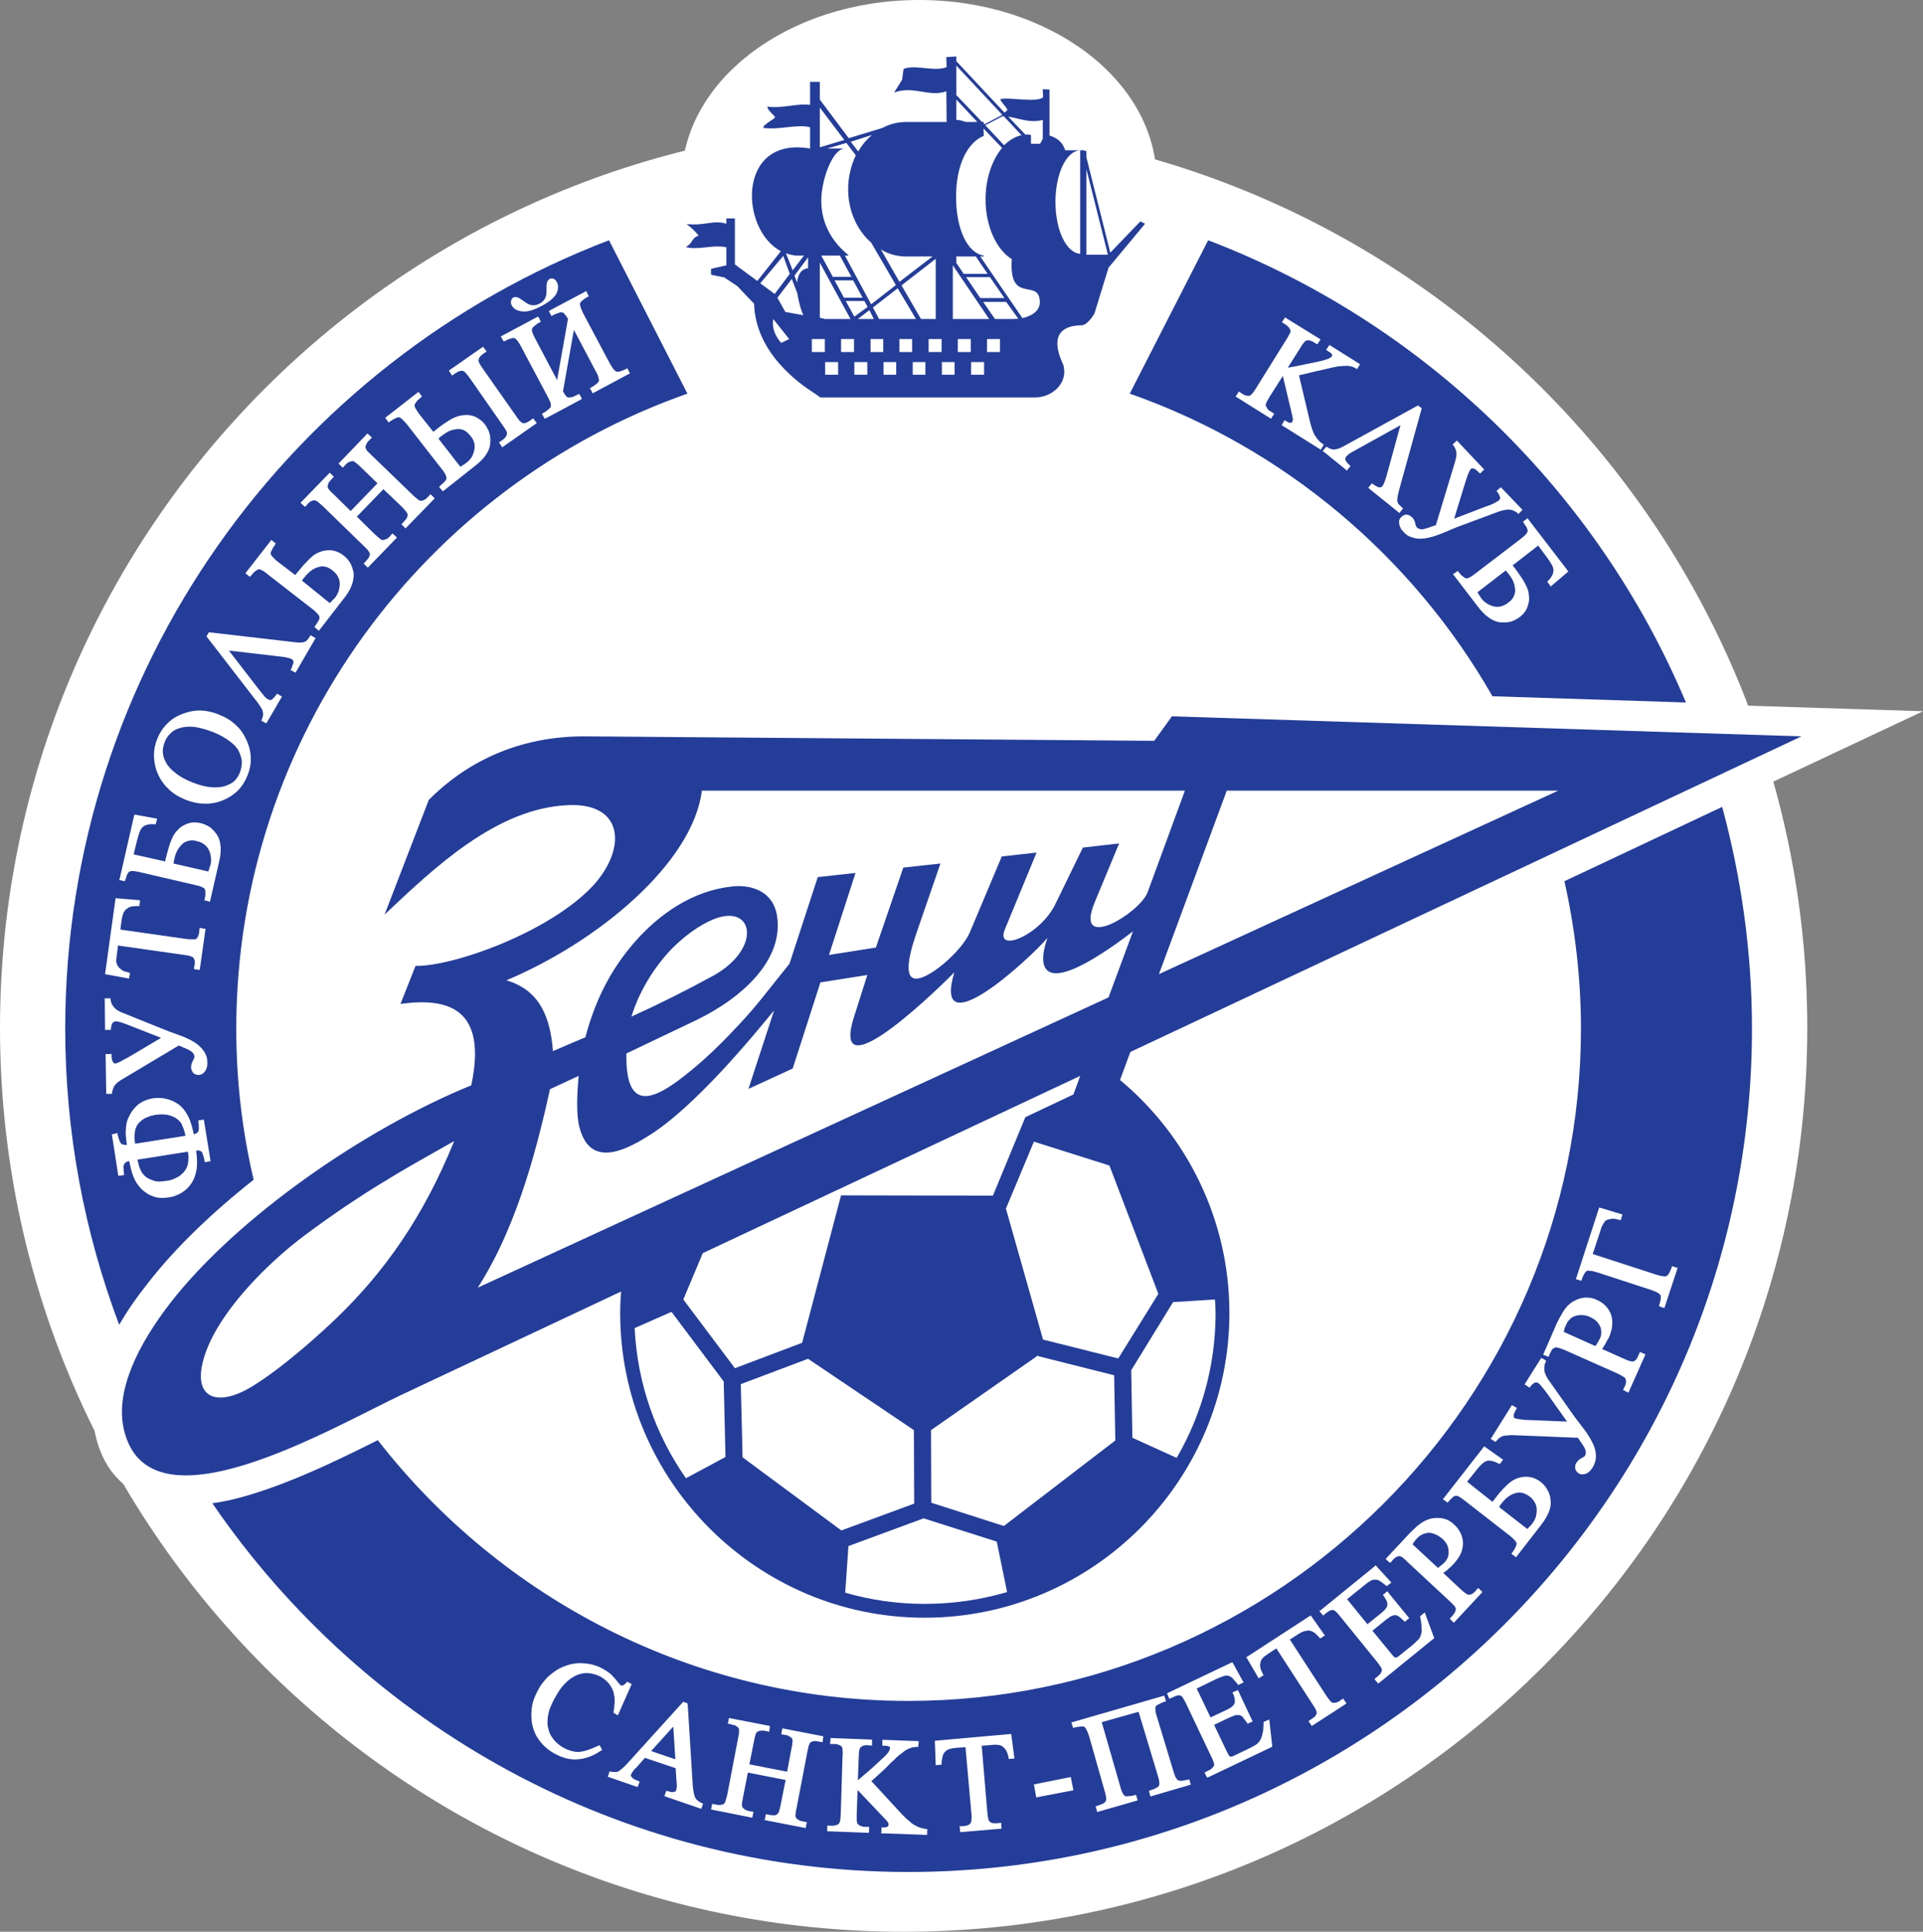
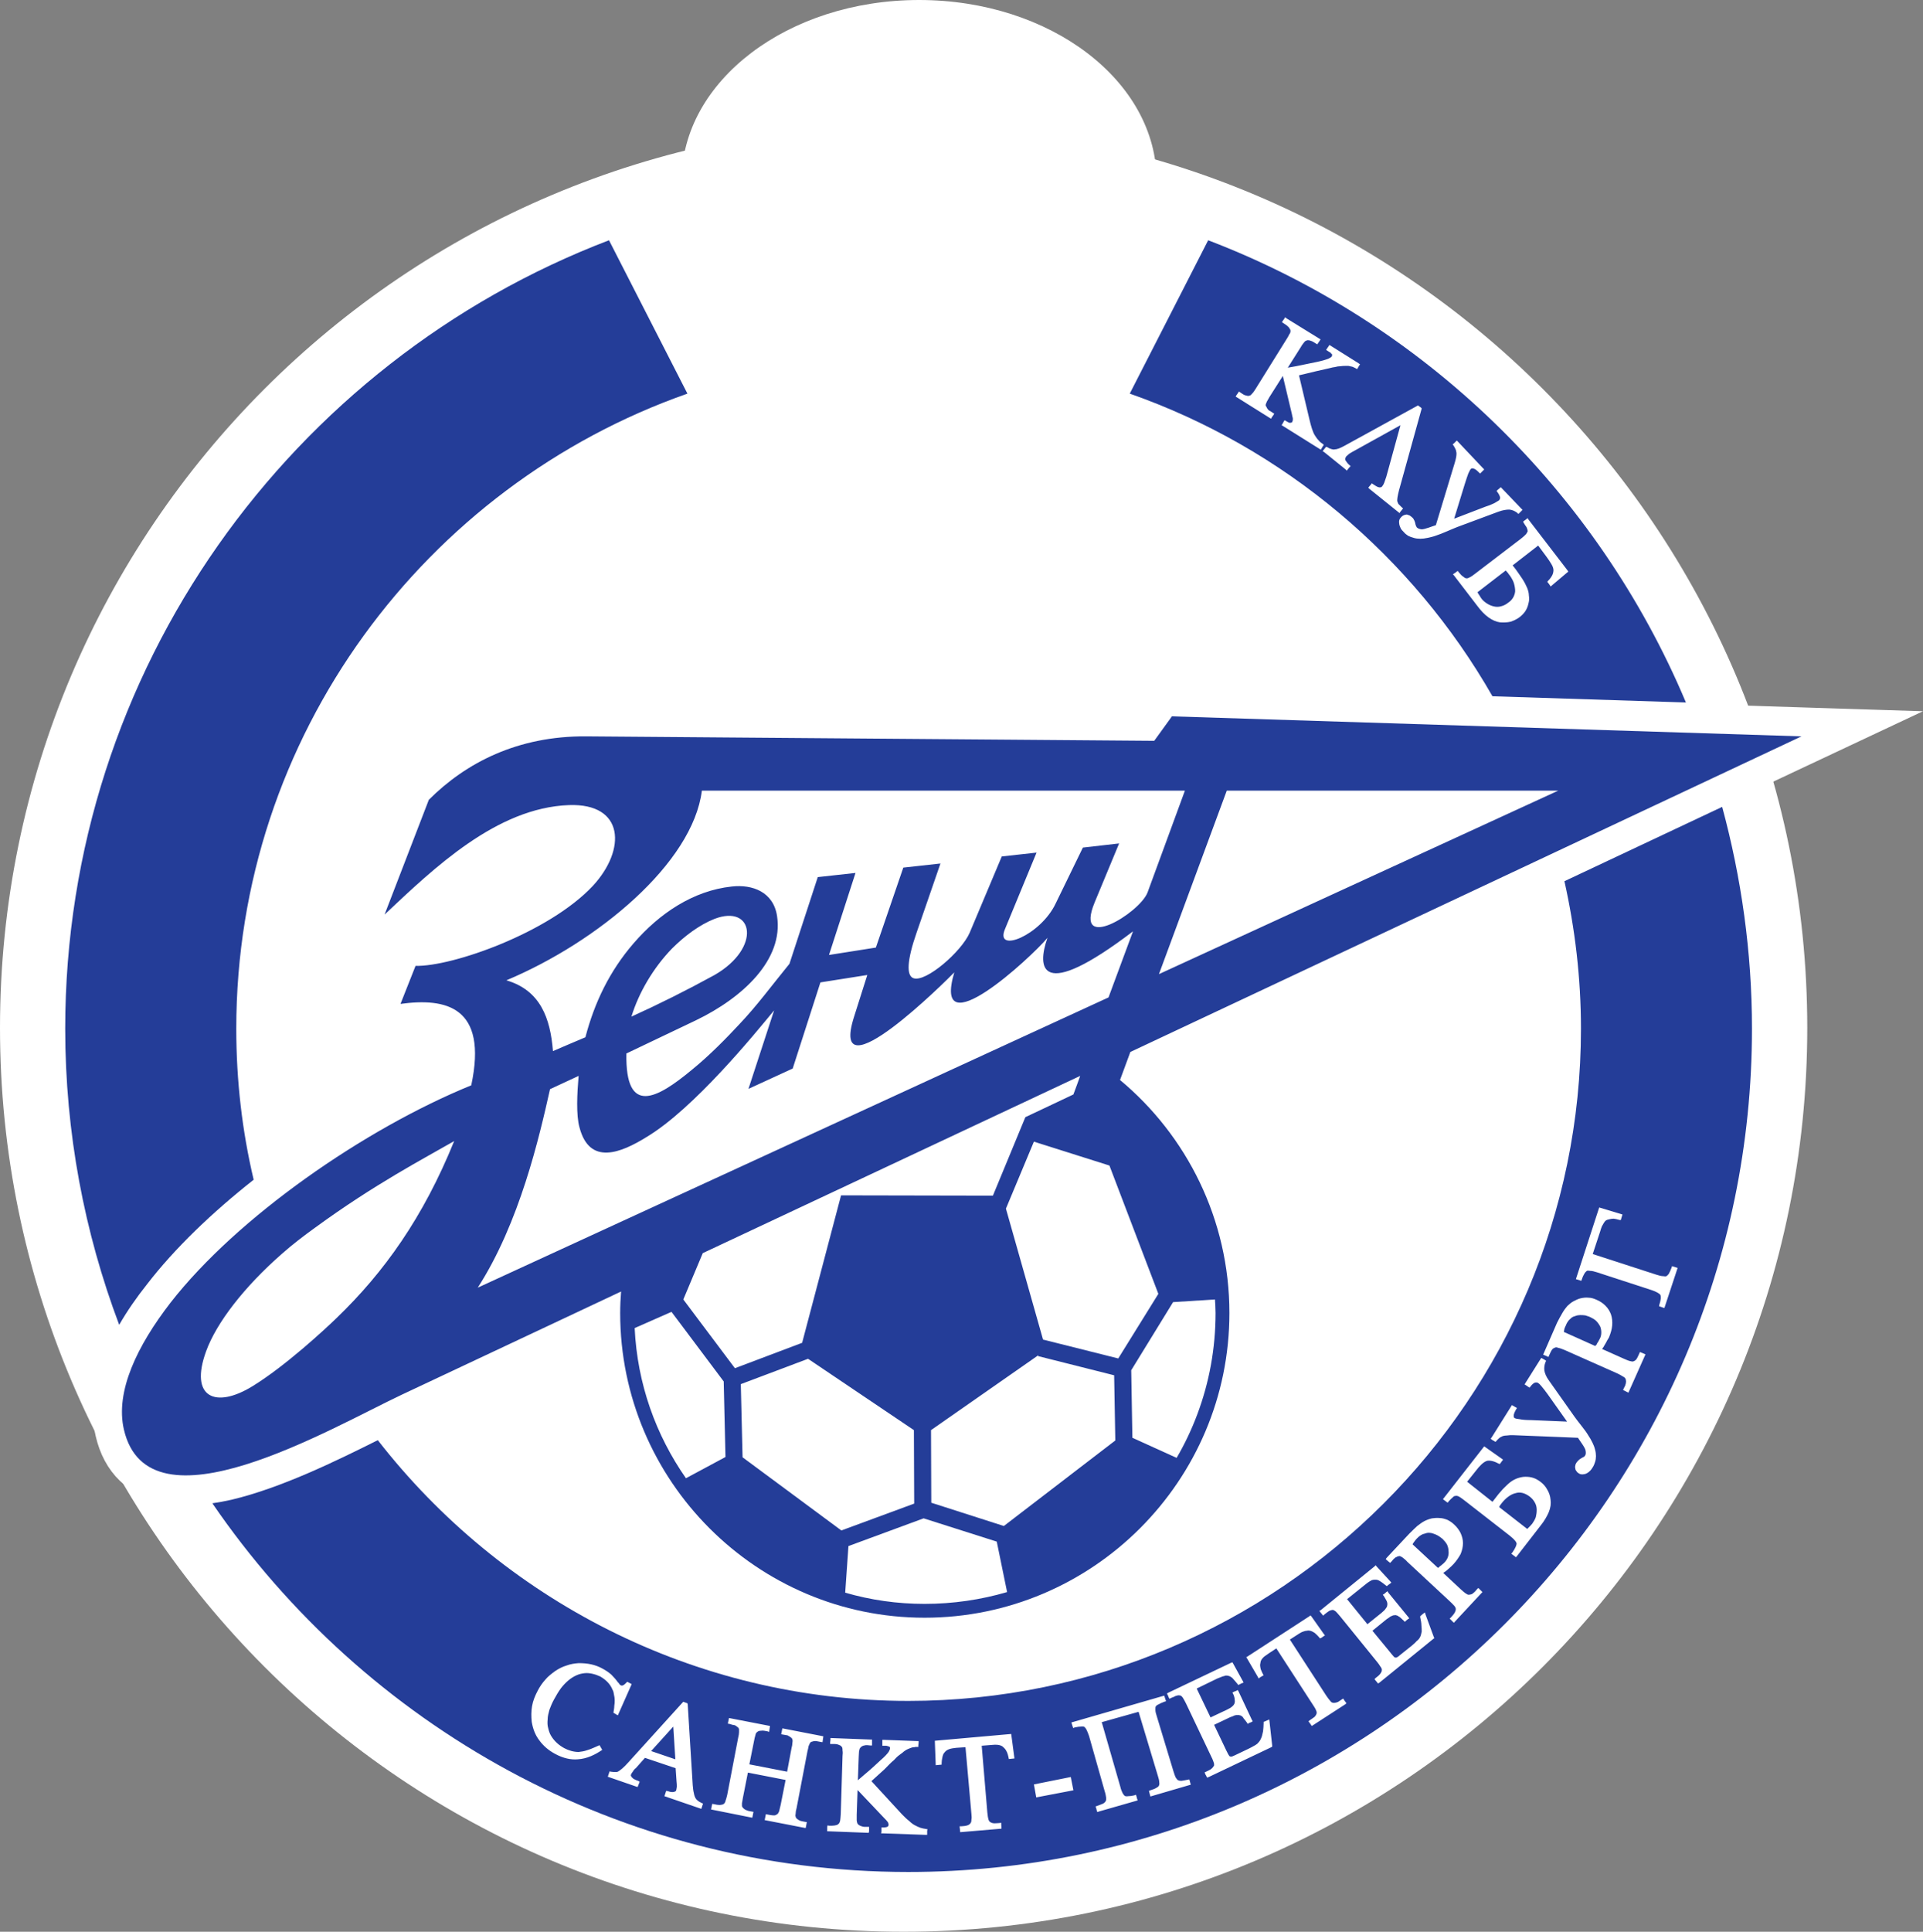
<svg xmlns="http://www.w3.org/2000/svg" width="199.15pt" height="200pt" viewBox="0 0 199.15 200" version="1.1">
  <rect x="0" y="0" width="199.15" height="200" fill="#808080" stroke="none" />
  <defs>
    <clipPath id="clip1">
      <path d="M 0 0 L 199.148 0 L 199.148 200 L 0 200 Z M 0 0 " />
    </clipPath>
  </defs>
  <g id="surface1">
    <path style=" stroke:none;fill-rule:evenodd;fill:rgb(100%,100%,100%);fill-opacity:1;" d="M 187.164 106.418 C 187.164 158.102 145.27 200 93.582 200 C 41.898 200 0 158.102 0 106.418 C 0 54.734 41.898 12.836 93.582 12.836 C 145.27 12.836 187.164 54.734 187.164 106.418 " />
    <path style=" stroke:none;fill-rule:evenodd;fill:rgb(100%,100%,100%);fill-opacity:1;" d="M 43.035 100 L 41.477 103.938 C 46.148 103.297 50.547 104.184 48.805 112.367 C 37.723 116.887 24.559 126.02 17.656 134.875 C 14.207 139.336 11.918 144.066 12.832 148.008 C 15.398 159.031 34.27 147.855 41.598 144.402 L 64.32 133.715 C 64.262 134.445 64.227 135.211 64.227 135.941 C 64.227 153.32 78.398 167.488 95.746 167.488 C 113.152 167.488 127.32 153.32 127.32 135.941 C 127.32 126.262 122.895 117.559 115.992 111.816 L 117.062 108.914 L 186.566 76.238 L 121.367 74.164 L 119.535 76.699 L 60.719 76.238 C 53.602 76.18 48.227 78.988 44.41 82.805 L 39.828 94.688 L 43.035 100 " />
    <g clip-path="url(#clip1)" clip-rule="nonzero">
      <path style="fill:none;stroke-width:60;stroke-linecap:butt;stroke-linejoin:miter;stroke:rgb(100%,100%,100%);stroke-opacity:1;stroke-miterlimit:10;" d="M 430.352 1000 L 414.766 960.625 C 461.484 967.031 505.469 958.164 488.047 876.328 C 377.227 831.133 245.586 739.805 176.562 651.25 C 142.07 606.641 119.18 559.336 128.32 519.922 C 153.984 409.688 342.695 521.445 415.977 555.977 L 643.203 662.852 C 642.617 655.547 642.266 647.891 642.266 640.586 C 642.266 466.797 783.984 325.117 957.461 325.117 C 1131.523 325.117 1273.203 466.797 1273.203 640.586 C 1273.203 737.383 1228.945 824.414 1159.922 881.836 L 1170.625 910.859 L 1865.664 1237.617 L 1213.672 1258.359 L 1195.352 1233.008 L 607.188 1237.617 C 536.016 1238.203 482.266 1210.117 444.102 1171.953 L 398.281 1053.125 Z M 430.352 1000 " transform="matrix(0.1,0,0,-0.1,0,200)" />
    </g>
    <path style=" stroke:none;fill-rule:evenodd;fill:rgb(100%,100%,100%);fill-opacity:1;" d="M 119.785 18.719 C 119.785 8.379 108.773 0 95.188 0 C 81.602 0 70.59 8.379 70.59 18.719 C 70.59 29.055 81.602 37.434 95.188 37.434 C 108.773 37.434 119.785 29.055 119.785 18.719 " />
-     <path style=" stroke:none;fill-rule:evenodd;fill:rgb(14.099%,23.9%,59.599%);fill-opacity:1;" d="M 87.438 14.492 L 84.902 11.133 L 84.902 15.254 Z M 90.309 13.973 L 88.109 14.676 L 88.875 15.684 C 89.27 15.012 89.73 14.461 90.309 13.973 Z M 80.902 35.504 L 81.727 35.105 L 80.078 33.027 C 79.926 33.82 80.199 34.707 80.902 35.504 Z M 106.77 14.887 L 107.715 14.887 L 107.992 14.367 L 107.992 12.414 C 106.68 12.781 105.457 12.23 104.418 12.078 L 106.188 13.941 C 106.25 13.941 106.312 13.941 106.371 13.941 C 106.523 13.941 106.648 13.941 106.77 13.973 Z M 101.211 12.629 L 99.043 10.309 L 99.043 12.414 C 99.348 12.414 99.715 12.508 99.988 12.629 Z M 103.777 11.863 L 99.043 6.797 L 99.043 9.848 L 101.699 12.629 L 101.883 12.629 L 101.883 12.812 L 101.945 12.871 L 103.746 11.926 C 103.746 11.895 103.777 11.895 103.777 11.863 Z M 81.789 28.355 L 81.117 26.492 L 78.734 29.332 L 80.23 30.434 Z M 83.195 32.633 C 83.012 32.266 82.703 31.285 82.582 30.402 L 82.004 28.875 L 80.508 30.828 L 81.332 32.297 Z M 87.5 26.465 L 90.219 31.504 L 92.781 29.516 L 90.219 25.117 C 88.781 23.867 87.836 21.852 87.836 19.59 C 87.836 18.309 88.141 17.117 88.629 16.078 L 87.652 14.797 L 85.668 15.379 L 87.5 15.379 C 86.188 15.379 85.027 18.766 85.055 20.781 C 85.055 24.57 87.898 26.34 87.867 26.434 C 87.867 26.465 87.742 26.465 87.5 26.465 Z M 82.645 26.465 C 82.215 26.465 81.789 26.371 81.391 26.219 L 82.094 27.988 L 83.254 26.465 Z M 83.684 27.773 L 83.684 26.645 L 82.277 28.539 L 82.551 29.273 C 82.645 28.141 83.223 27.805 83.684 27.773 Z M 84.902 27.195 L 84.902 32.906 L 85.363 32.996 L 85.363 33.027 L 88.078 33.027 Z M 86.98 26.465 C 86.523 26.465 85.91 26.465 85.055 26.465 L 86.246 28.66 L 88.172 28.66 Z M 89.332 30.828 L 88.355 29.027 L 86.43 29.027 L 87.406 30.828 Z M 88.477 32.785 L 89.852 31.777 L 89.516 31.164 L 87.59 31.164 Z M 90.035 32.113 L 88.844 33.027 L 90.492 33.027 Z M 92.965 29.852 L 90.402 31.836 L 91.043 33.027 L 94.859 33.027 Z M 93.148 29.18 L 96.57 26.555 L 94.094 26.555 C 94.004 26.555 93.941 26.555 93.852 26.555 C 92.906 26.555 91.988 26.309 91.223 25.82 Z M 102.219 36.449 L 103.562 36.449 L 103.562 35.105 L 102.219 35.105 Z M 100.57 38.801 L 101.914 38.801 L 101.914 37.488 L 100.57 37.488 Z M 99.195 36.449 L 100.539 36.449 L 100.539 35.105 L 99.195 35.105 Z M 97.547 38.801 L 98.859 38.801 L 98.859 37.488 L 97.547 37.488 Z M 96.172 36.449 L 97.516 36.449 L 97.516 35.105 L 96.172 35.105 Z M 94.523 38.801 L 95.836 38.801 L 95.836 37.488 L 94.523 37.488 Z M 93.148 36.449 L 94.461 36.449 L 94.461 35.105 L 93.148 35.105 Z M 91.5 38.801 L 92.812 38.801 L 92.812 37.488 L 91.5 37.488 Z M 90.156 36.449 L 91.469 36.449 L 91.469 35.105 L 90.156 35.105 Z M 88.477 38.801 L 89.82 38.801 L 89.82 37.488 L 88.477 37.488 Z M 87.102 36.449 L 88.445 36.449 L 88.445 35.105 L 87.102 35.105 Z M 85.453 38.801 L 86.797 38.801 L 86.797 37.488 L 85.453 37.488 Z M 84.078 36.449 L 85.422 36.449 L 85.422 35.105 L 84.078 35.105 Z M 103.961 12.047 C 103.93 12.047 103.867 12.047 103.809 12.047 L 102.035 12.965 L 103.988 15.039 C 104.508 14.523 105.148 14.125 105.793 14.004 Z M 93.363 29.547 L 95.379 33.027 L 96.906 33.027 L 96.906 26.797 Z M 98.676 33.027 L 102.434 33.027 L 98.676 27.469 Z M 99.043 26.555 L 99.043 27.227 L 99.805 28.355 L 102.281 28.355 L 101.059 26.555 Z M 104.02 30.859 L 102.523 28.691 L 100.051 28.691 L 101.516 30.859 Z M 105.457 32.996 L 104.203 31.258 L 101.82 31.258 L 103.043 33.027 L 104.691 33.027 C 104.938 33.027 105.18 33.027 105.457 32.996 Z M 99.012 20.387 C 99.012 23.652 100.145 26.188 101.883 26.465 L 101.883 26.555 L 101.516 26.555 L 105.883 32.938 C 106.801 32.723 107.688 32.234 107.688 31.285 C 107.656 28.691 104.449 31.652 104.785 26.828 C 103.195 25.852 102.066 23.438 102.066 20.629 C 102.066 18.492 102.738 16.566 103.777 15.316 L 101.852 13.301 L 101.883 14.062 C 100.176 14.766 99.012 17.086 99.012 20.387 Z M 111.867 15.559 C 110.434 15.621 109.305 17.973 109.305 20.902 C 109.305 23.836 110.434 26.188 111.867 26.277 Z M 112.512 17.516 L 112.512 26.371 L 114.738 26.371 Z M 112.207 15.559 L 112.512 15.652 L 112.512 16.293 L 114.984 26.156 L 118.098 22.922 L 118.586 23.164 L 114.801 27.715 L 113.336 32.48 C 113.09 32.875 112.57 33.609 112.082 33.672 C 109.305 33.699 108.969 35.379 110.129 37.793 C 110.188 38.16 110.219 38.25 110.219 38.496 C 110.219 39.93 108.848 41.152 107.137 41.152 C 107.074 41.152 107.016 41.152 106.953 41.152 L 84.965 41.152 C 84.871 41.09 84.66 40.938 84.445 40.785 C 82.855 39.777 78.246 36.602 78.094 31.441 C 77.512 30.828 76.934 30.25 76.383 29.641 L 75.008 28.723 L 73.637 28.445 L 73.637 27.836 L 75.223 27.469 L 75.223 25.605 C 73.969 25.332 72.781 25.789 71.438 25.668 C 71.312 25.637 71.16 25.605 71.008 25.578 C 71.773 25.211 71.559 24.66 72.352 24.387 C 71.957 23.898 71.648 23.621 71.102 23.195 C 73.023 23.41 73.848 22.738 75.223 23.164 L 75.223 22.613 L 76.109 22.613 L 76.109 27.379 L 78.43 29.09 L 80.871 26.004 C 76.598 23.773 76.293 14.062 83.895 15.379 L 83.895 13.18 C 82.645 12.812 80.66 13.484 79.039 13.238 C 79.039 12.871 80.23 12.324 80.262 12.141 C 80.262 11.988 79.469 11.438 79.469 11.039 C 81.023 11.254 82.551 10.676 83.895 10.855 L 83.895 8.477 L 84.902 8.477 L 84.902 10.309 L 87.898 14.309 L 91.406 13.238 C 92.141 12.844 92.965 12.629 93.852 12.629 C 93.941 12.629 94.004 12.629 94.094 12.629 L 98.035 12.629 L 98.004 9.453 C 96.203 10.094 94.707 8.844 92.598 9.574 L 93.422 8.262 L 93.578 7.133 C 94.797 6.645 96.781 7.469 98.035 6.949 L 98.004 5.91 L 99.043 5.848 L 99.043 6.34 L 104.02 11.652 C 104.176 11.559 104.324 11.438 104.324 11.375 C 104.324 11.191 103.594 10.492 103.594 10.277 C 104.176 10.004 107.473 10.676 108.02 10.062 C 108.02 9.789 107.992 9.484 107.992 9.238 L 108.691 9.27 L 108.691 14.031 C 109.551 14.309 110.066 14.766 110.312 15.559 C 110.953 15.559 111.594 15.559 112.207 15.559 " />
    <path style=" stroke:none;fill-rule:evenodd;fill:rgb(14.099%,23.9%,59.599%);fill-opacity:1;" d="M 125.121 24.875 C 147.414 33.395 165.371 50.801 174.598 72.73 L 154.562 72.086 C 146.285 57.613 132.941 46.344 117 40.754 L 125.121 24.875 " />
    <path style=" stroke:none;fill-rule:evenodd;fill:rgb(14.099%,23.9%,59.599%);fill-opacity:1;" d="M 95.746 166.055 C 92.906 166.055 90.156 165.656 87.531 164.895 L 87.867 160.07 L 95.652 157.199 L 103.227 159.609 L 104.297 164.832 C 101.578 165.629 98.707 166.055 95.746 166.055 Z M 94.676 155.672 L 87.133 158.453 L 76.902 150.879 L 76.719 143.305 L 83.684 140.68 L 94.645 148.066 Z M 107.504 140.402 L 115.383 142.387 L 115.504 149.137 L 103.961 157.992 L 96.445 155.582 L 96.418 148.066 L 107.531 140.312 Z M 111.164 113.312 L 108.68 114.488 L 106.188 115.664 L 102.828 123.789 L 87.102 123.758 L 85.086 131.395 L 83.07 139.027 L 79.59 140.34 L 76.109 141.656 L 70.766 134.539 L 72.781 129.742 L 111.867 111.391 L 111.52 112.352 Z M 107.074 118.199 L 114.895 120.672 L 119.961 133.957 L 115.809 140.645 L 108.02 138.691 L 104.176 125.133 Z M 65.727 137.5 L 69.543 135.82 L 74.949 143.027 L 75.133 150.848 L 71.039 153.047 C 67.922 148.586 66 143.273 65.727 137.5 Z M 64.871 109.07 C 67.254 107.938 69.695 106.777 72.047 105.648 C 76.934 103.297 81.148 99.359 80.477 94.867 C 80.109 92.336 77.91 91.539 75.773 91.785 C 71.801 92.211 68.289 94.562 65.602 97.68 C 63.129 100.547 61.57 103.785 60.625 107.391 C 59.527 107.848 58.336 108.367 57.266 108.824 C 56.992 105.438 55.984 102.535 52.441 101.496 C 61.906 97.527 71.742 89.371 72.688 81.859 L 122.711 81.859 L 118.832 92.426 C 117.977 94.562 111.195 98.688 113.363 93.434 L 115.898 87.324 L 112.145 87.754 L 109.336 93.523 C 107.777 96.855 102.98 98.777 104.082 96.184 L 107.348 88.273 L 103.746 88.672 L 100.418 96.578 C 99.562 98.535 95.898 101.711 94.613 101.281 C 93.852 101.039 93.91 99.449 94.949 96.488 L 97.395 89.402 L 93.547 89.828 L 90.707 98.105 L 85.852 98.871 L 88.598 90.379 L 84.691 90.809 L 81.758 99.785 C 79.863 102.105 78.398 104.121 76.535 106.078 C 75.285 107.422 73.512 109.254 71.59 110.812 C 68.078 113.711 64.746 115.605 64.871 109.07 Z M 59.922 111.391 C 59.77 113.16 59.648 115.453 60.016 116.734 C 61.051 120.672 64.262 119.395 66.977 117.711 C 71.863 114.781 78.156 107.055 80.168 104.609 L 77.512 112.734 L 82.094 110.629 L 84.965 101.711 L 89.82 100.945 L 88.445 105.281 C 85.758 113.742 98.188 101.344 98.828 100.672 C 96.477 108.641 106.738 99.176 108.48 97.098 C 107.379 100.184 107.625 103.816 117.336 96.426 L 114.801 103.266 L 49.477 133.316 C 53.816 126.598 55.859 117.684 56.961 112.766 C 57.879 112.336 58.945 111.848 59.922 111.391 Z M 69.602 98.199 C 70.918 96.887 72.445 95.754 73.969 95.145 C 78.062 93.555 78.887 98.137 74 100.945 C 71.102 102.535 68.23 103.969 65.391 105.254 C 66.152 102.777 67.648 100.215 69.602 98.199 Z M 161.371 81.859 L 120.023 100.855 L 127.047 81.859 Z M 119.535 76.699 L 60.719 76.238 C 53.602 76.18 48.227 78.988 44.41 82.805 L 39.828 94.688 C 44.961 89.859 51.434 83.633 58.914 83.355 C 64.688 83.145 64.871 87.969 61.391 91.723 C 56.84 96.578 46.82 100.09 43.035 100 L 41.477 103.938 C 46.148 103.297 50.547 104.184 48.805 112.367 C 37.723 116.887 24.559 126.02 17.656 134.875 C 14.207 139.336 11.918 144.066 12.832 148.008 C 15.398 159.031 34.27 147.855 41.598 144.402 L 64.32 133.715 C 64.262 134.445 64.227 135.211 64.227 135.941 C 64.227 153.32 78.398 167.488 95.746 167.488 C 113.152 167.488 127.32 153.32 127.32 135.941 C 127.32 126.262 122.895 117.559 115.992 111.816 L 117.062 108.914 L 186.566 76.238 L 121.367 74.164 Z M 21.352 139.883 C 22.422 136.953 25.262 133.258 29.203 129.805 C 30.27 128.859 31.43 127.973 32.652 127.09 C 38.852 122.566 43.859 119.973 47.035 118.141 C 43.828 126.051 39.77 131.73 34.852 136.465 C 33.66 137.621 29.535 141.441 26.148 143.52 C 22.328 145.867 19.582 144.711 21.352 139.883 " />
    <path style=" stroke:none;fill-rule:evenodd;fill:rgb(100%,100%,100%);fill-opacity:1;" d="M 125.824 134.539 L 121.488 134.812 L 117.152 141.867 L 117.273 148.859 L 121.855 150.938 C 122.695 149.504 123.414 147.984 124.004 146.406 C 125.223 143.152 125.887 139.625 125.887 135.941 C 125.887 135.484 125.855 134.996 125.824 134.539 " />
    <path style=" stroke:none;fill-rule:evenodd;fill:rgb(14.099%,23.9%,59.599%);fill-opacity:1;" d="M 178.352 83.539 C 180.336 90.867 181.438 98.562 181.438 106.504 C 181.438 154.57 142.195 193.812 94.066 193.812 C 64.227 193.812 37.754 178.668 21.992 155.641 C 22.637 155.547 23.305 155.426 23.977 155.273 C 29.109 154.055 34.789 151.273 39.125 149.105 C 51.891 165.504 71.801 176.102 94.066 176.102 C 132.422 176.102 163.727 144.832 163.727 106.504 C 163.727 101.254 163.113 96.152 162.016 91.234 L 178.352 83.539 " />
    <path style=" stroke:none;fill-rule:evenodd;fill:rgb(14.099%,23.9%,59.599%);fill-opacity:1;" d="M 15.215 132.98 C 18.055 129.285 21.934 125.562 26.27 122.141 C 25.078 117.102 24.469 111.879 24.469 106.504 C 24.469 76.18 44.043 50.281 71.191 40.754 L 63.07 24.875 C 30.211 37.426 6.754 69.309 6.754 106.504 C 6.754 117.254 8.738 127.605 12.344 137.164 C 13.168 135.73 14.145 134.324 15.215 132.98 " />
-     <path style=" stroke:none;fill-rule:evenodd;fill:rgb(100%,100%,100%);fill-opacity:1;" d="M 11 113.254 L 11 113.07 L 10.938 109.312 L 10.938 109.133 L 11.367 109.133 L 11.551 109.102 L 11.551 109.281 C 11.551 109.59 11.609 109.801 11.703 109.957 C 11.73 110.047 11.824 110.109 11.918 110.109 C 12.008 110.109 12.191 110.047 12.434 109.926 C 12.68 109.801 13.016 109.617 13.445 109.375 L 16.68 107.453 L 13.41 106.168 C 13.047 106.016 12.738 105.922 12.496 105.832 C 12.254 105.77 12.07 105.742 11.977 105.742 C 11.855 105.742 11.762 105.801 11.672 105.895 C 11.582 106.016 11.52 106.199 11.488 106.473 L 11.488 106.629 L 10.879 106.629 L 10.879 106.441 L 10.848 103.543 L 10.848 103.359 L 11.426 103.359 L 11.457 103.512 C 11.488 103.816 11.609 104.062 11.824 104.309 C 12.039 104.551 12.344 104.734 12.77 104.887 L 17.016 106.598 C 17.566 106.84 18.727 107.207 19.125 107.391 C 19.52 107.574 19.793 107.695 20.039 107.848 C 20.281 108 20.496 108.152 20.648 108.309 C 20.832 108.461 20.984 108.641 21.109 108.824 C 21.23 109.008 21.324 109.191 21.383 109.375 C 21.445 109.559 21.473 109.77 21.473 109.957 C 21.473 110.141 21.473 110.289 21.445 110.441 C 21.383 110.598 21.352 110.75 21.262 110.871 C 21.168 110.992 21.078 111.117 20.957 111.176 C 20.863 111.238 20.711 111.297 20.559 111.297 C 20.469 111.297 20.375 111.27 20.254 111.238 C 20.16 111.207 20.102 111.145 20.008 111.086 C 19.949 110.992 19.887 110.902 19.855 110.812 C 19.793 110.719 19.793 110.598 19.793 110.477 C 19.793 110.383 19.793 110.262 19.855 110.109 C 19.887 109.984 19.949 109.863 20.039 109.711 C 20.07 109.617 20.102 109.559 20.133 109.496 C 20.133 109.469 20.133 109.406 20.133 109.406 C 20.133 109.254 20.07 109.102 19.918 108.949 C 19.703 108.703 18.848 108.398 18.512 108.246 L 12.738 111.695 C 12.527 111.816 12.375 111.91 12.223 112.031 C 12.098 112.121 11.977 112.246 11.918 112.336 C 11.824 112.43 11.762 112.551 11.73 112.672 C 11.672 112.797 11.641 112.949 11.609 113.102 L 11.582 113.254 Z M 30.574 59.535 L 30.699 59.383 C 31.062 58.953 31.367 58.559 31.676 58.254 C 31.949 57.949 32.223 57.703 32.438 57.52 C 32.684 57.336 32.926 57.215 33.203 57.121 C 33.445 57.031 33.719 56.973 33.996 56.973 C 34.301 56.941 34.574 57.004 34.82 57.094 C 35.094 57.184 35.34 57.309 35.582 57.52 C 35.891 57.734 36.102 58.008 36.285 58.312 C 36.438 58.617 36.559 58.953 36.621 59.352 C 36.652 59.75 36.59 60.176 36.406 60.637 C 36.254 61.062 35.949 61.551 35.551 62.039 L 33.141 65.156 L 33.02 65.309 L 32.559 64.91 L 32.652 64.789 C 32.805 64.574 32.926 64.359 33.02 64.211 C 33.078 64.055 33.109 63.965 33.078 63.871 C 33.078 63.781 33.02 63.688 32.895 63.566 C 32.773 63.414 32.621 63.262 32.379 63.078 L 27.703 59.445 C 27.492 59.262 27.277 59.109 27.125 59.047 C 26.973 58.953 26.848 58.926 26.789 58.953 C 26.695 58.953 26.605 59.016 26.484 59.109 C 26.332 59.199 26.176 59.383 25.996 59.598 L 25.871 59.719 L 25.414 59.352 L 28.102 55.902 L 28.559 56.27 L 28.469 56.422 C 28.316 56.637 28.191 56.816 28.133 57.004 C 28.039 57.121 28.039 57.246 28.039 57.336 C 28.039 57.398 28.102 57.52 28.223 57.641 C 28.344 57.766 28.5 57.949 28.742 58.133 Z M 58.824 32.996 C 58.703 32.812 58.578 32.633 58.488 32.539 C 58.395 32.418 58.305 32.355 58.242 32.355 L 58.215 32.355 C 58.152 32.324 58.031 32.324 57.879 32.387 C 57.695 32.449 57.512 32.508 57.266 32.633 L 57.113 32.723 L 57.023 32.57 L 56.93 32.355 L 56.84 32.203 L 56.992 32.113 L 60.562 30.219 L 60.719 30.129 L 60.777 30.281 L 60.898 30.523 L 60.992 30.676 L 60.84 30.738 C 60.594 30.891 60.41 31.012 60.289 31.137 C 60.168 31.227 60.105 31.316 60.074 31.41 C 60.043 31.469 60.074 31.594 60.105 31.746 C 60.168 31.93 60.258 32.145 60.383 32.418 L 63.16 37.641 C 63.312 37.914 63.434 38.098 63.559 38.25 C 63.68 38.371 63.738 38.434 63.832 38.465 C 63.922 38.496 64.016 38.496 64.168 38.465 C 64.352 38.402 64.566 38.344 64.809 38.219 L 64.961 38.129 L 65.055 38.281 L 65.145 38.496 L 65.238 38.68 L 65.082 38.738 L 61.543 40.633 L 61.359 40.723 L 61.297 40.57 L 61.176 40.328 L 61.082 40.203 L 61.234 40.113 C 61.48 39.961 61.664 39.84 61.816 39.715 C 61.938 39.594 62 39.504 62.031 39.441 C 62.031 39.352 62.031 39.227 61.969 39.074 C 61.938 38.891 61.848 38.68 61.695 38.434 L 59.434 34.156 L 58.305 40.512 C 58.395 40.664 58.457 40.785 58.52 40.879 C 58.609 40.969 58.641 41.031 58.703 41.09 C 58.73 41.121 58.762 41.121 58.824 41.152 C 58.855 41.152 58.945 41.152 59.008 41.152 C 59.098 41.152 59.191 41.121 59.344 41.09 C 59.465 41.031 59.648 40.938 59.832 40.848 L 59.984 40.785 L 60.074 40.938 L 60.199 41.152 L 60.258 41.305 L 60.105 41.395 L 56.562 43.289 L 56.41 43.352 L 56.32 43.195 L 56.195 42.984 L 56.137 42.832 L 56.289 42.738 C 56.531 42.617 56.715 42.465 56.84 42.344 C 56.961 42.25 57.023 42.16 57.051 42.098 C 57.051 42.008 57.051 41.883 57.023 41.73 C 56.961 41.547 56.867 41.336 56.715 41.059 L 53.938 35.84 C 53.816 35.594 53.664 35.379 53.57 35.258 C 53.449 35.105 53.355 35.043 53.297 35.012 C 53.203 34.984 53.082 34.984 52.93 35.043 C 52.777 35.074 52.562 35.164 52.32 35.289 L 52.164 35.348 L 52.074 35.195 L 51.953 34.984 L 51.859 34.828 L 52.043 34.738 L 55.586 32.844 L 55.738 32.785 L 55.832 32.938 L 55.922 33.148 L 56.016 33.305 L 55.859 33.395 C 55.617 33.516 55.434 33.672 55.312 33.789 C 55.191 33.883 55.129 33.977 55.098 34.066 C 55.066 34.129 55.098 34.25 55.129 34.402 C 55.191 34.586 55.281 34.801 55.434 35.074 L 57.695 39.352 Z M 56.93 28.875 C 57.051 28.812 57.203 28.812 57.359 28.875 C 57.48 28.938 57.602 29.059 57.664 29.211 C 57.848 29.547 57.848 29.977 57.602 30.434 C 57.359 30.859 56.809 31.316 56.016 31.715 C 55.191 32.145 54.52 32.324 54.027 32.234 C 53.508 32.172 53.172 31.961 52.988 31.594 C 52.898 31.441 52.898 31.285 52.93 31.137 C 52.961 30.98 53.051 30.859 53.172 30.801 C 53.297 30.738 53.449 30.738 53.602 30.801 C 53.754 30.828 53.996 31.012 54.363 31.258 C 54.852 31.652 55.371 31.715 55.859 31.441 C 56.379 31.195 56.625 30.738 56.594 30.129 C 56.594 29.668 56.594 29.363 56.656 29.242 C 56.684 29.09 56.777 28.969 56.93 28.875 Z M 55.219 43.32 L 55.586 43.809 L 52.012 46.312 L 51.676 45.793 L 51.832 45.703 L 52.043 45.551 C 52.137 45.488 52.227 45.395 52.289 45.336 C 52.348 45.273 52.41 45.184 52.441 45.121 C 52.473 45.062 52.5 45 52.5 44.938 C 52.5 44.879 52.5 44.816 52.5 44.754 C 52.473 44.695 52.441 44.633 52.379 44.512 C 52.289 44.391 52.195 44.234 52.074 44.055 L 48.625 39.105 C 48.5 38.922 48.379 38.801 48.285 38.68 C 48.195 38.586 48.137 38.496 48.074 38.465 C 48.012 38.434 47.98 38.402 47.922 38.402 C 47.859 38.371 47.797 38.371 47.707 38.402 C 47.645 38.402 47.555 38.434 47.465 38.465 C 47.371 38.523 47.281 38.586 47.156 38.648 L 46.973 38.77 L 46.82 38.891 L 46.484 38.371 L 50.027 35.898 L 50.395 36.387 L 50.242 36.512 L 50.059 36.602 C 49.969 36.691 49.875 36.785 49.785 36.848 C 49.723 36.906 49.66 36.969 49.633 37.059 C 49.602 37.121 49.57 37.184 49.57 37.242 C 49.539 37.305 49.57 37.363 49.57 37.426 C 49.602 37.488 49.633 37.578 49.691 37.699 C 49.754 37.824 49.875 37.977 49.996 38.16 L 53.449 43.074 C 53.602 43.289 53.723 43.473 53.844 43.594 C 53.969 43.719 54.059 43.777 54.152 43.809 C 54.242 43.84 54.336 43.809 54.457 43.777 C 54.578 43.746 54.73 43.656 54.914 43.531 L 55.066 43.41 Z M 44.867 44.695 L 45.02 44.602 C 45.449 44.234 45.875 43.93 46.211 43.719 C 46.578 43.473 46.883 43.289 47.156 43.195 C 47.434 43.074 47.707 43.016 47.98 42.984 C 48.258 42.953 48.531 42.953 48.805 43.016 C 49.082 43.074 49.355 43.195 49.57 43.352 C 49.816 43.504 50.027 43.688 50.211 43.93 C 50.426 44.234 50.609 44.539 50.699 44.879 C 50.793 45.215 50.793 45.578 50.762 45.977 C 50.73 46.371 50.547 46.77 50.273 47.168 C 49.996 47.562 49.602 47.934 49.082 48.328 L 45.996 50.77 L 45.844 50.863 L 45.477 50.406 L 45.598 50.281 C 45.812 50.098 45.965 49.945 46.09 49.824 C 46.18 49.703 46.242 49.578 46.242 49.52 C 46.242 49.43 46.211 49.305 46.148 49.152 C 46.059 49 45.938 48.785 45.754 48.57 L 42.117 43.898 C 41.934 43.688 41.754 43.504 41.629 43.383 C 41.508 43.258 41.387 43.23 41.324 43.195 C 41.234 43.195 41.109 43.23 40.988 43.289 C 40.836 43.352 40.621 43.473 40.406 43.625 L 40.258 43.746 L 39.891 43.258 L 43.34 40.57 L 43.707 41.059 L 43.586 41.152 C 43.371 41.336 43.188 41.488 43.094 41.641 C 43.004 41.762 42.945 41.855 42.945 41.945 C 42.914 42.008 42.945 42.129 43.035 42.281 C 43.125 42.434 43.25 42.648 43.434 42.895 Z M 45.418 45.426 C 45.449 45.367 45.477 45.336 45.508 45.305 C 45.598 45.242 45.66 45.152 45.754 45.121 C 46.027 44.906 46.301 44.727 46.578 44.602 C 46.82 44.512 47.098 44.449 47.371 44.418 C 47.645 44.418 47.859 44.449 48.105 44.57 C 48.316 44.695 48.531 44.879 48.715 45.121 C 48.93 45.367 49.051 45.609 49.113 45.855 C 49.172 46.098 49.172 46.371 49.113 46.617 C 49.051 46.895 48.961 47.137 48.836 47.352 C 48.684 47.562 48.531 47.746 48.316 47.898 C 48.227 47.961 48.137 48.055 48.012 48.113 C 47.922 48.176 47.797 48.234 47.676 48.328 Z M 36.316 52.91 L 39.094 50.039 L 37.293 48.297 C 37.141 48.145 36.988 48.023 36.867 47.934 C 36.742 47.84 36.684 47.777 36.621 47.746 C 36.59 47.746 36.531 47.746 36.5 47.746 C 36.438 47.746 36.379 47.746 36.316 47.777 C 36.223 47.809 36.133 47.84 36.07 47.871 C 35.98 47.934 35.918 47.992 35.828 48.055 L 35.613 48.297 L 35.492 48.422 L 35.066 47.992 L 38.055 44.879 L 38.516 45.305 L 38.148 45.672 C 38.09 45.73 38.027 45.793 37.996 45.887 C 37.934 45.977 37.906 46.066 37.875 46.16 C 37.844 46.223 37.844 46.254 37.844 46.312 C 37.844 46.371 37.875 46.402 37.906 46.465 C 37.934 46.527 37.965 46.617 38.055 46.711 C 38.18 46.832 38.301 46.953 38.453 47.105 L 42.789 51.289 C 42.945 51.441 43.094 51.566 43.219 51.656 C 43.309 51.746 43.402 51.809 43.461 51.84 C 43.492 51.84 43.523 51.84 43.586 51.84 C 43.613 51.84 43.676 51.84 43.738 51.84 C 43.828 51.809 43.922 51.746 44.012 51.719 C 44.105 51.656 44.164 51.598 44.227 51.535 L 44.469 51.289 L 44.594 51.168 L 45.02 51.598 L 41.996 54.711 L 41.57 54.281 L 41.691 54.16 L 41.906 53.914 C 42.027 53.797 42.117 53.672 42.148 53.582 C 42.211 53.461 42.211 53.336 42.211 53.246 C 42.211 53.184 42.148 53.094 42.059 52.969 C 41.965 52.848 41.812 52.664 41.629 52.48 L 39.707 50.648 L 36.957 53.488 L 38.852 55.352 C 39.035 55.504 39.156 55.629 39.277 55.719 C 39.402 55.812 39.461 55.871 39.523 55.902 C 39.586 55.902 39.613 55.902 39.645 55.902 C 39.707 55.902 39.77 55.902 39.828 55.871 C 39.918 55.84 40.012 55.812 40.102 55.777 C 40.164 55.719 40.258 55.656 40.316 55.598 L 40.531 55.352 L 40.652 55.23 L 41.109 55.656 L 38.09 58.773 L 37.66 58.344 L 37.781 58.223 L 37.996 57.98 C 38.117 57.855 38.211 57.734 38.238 57.613 C 38.301 57.52 38.301 57.398 38.301 57.309 C 38.27 57.246 38.238 57.152 38.148 57.031 C 38.027 56.879 37.906 56.727 37.691 56.543 L 33.387 52.359 C 33.203 52.207 33.078 52.086 32.957 51.992 C 32.836 51.902 32.742 51.84 32.684 51.809 C 32.652 51.809 32.621 51.809 32.559 51.809 C 32.531 51.809 32.469 51.809 32.406 51.809 C 32.316 51.84 32.223 51.902 32.133 51.934 C 32.07 51.992 31.98 52.055 31.918 52.113 L 31.707 52.359 L 31.582 52.48 L 31.125 52.055 L 34.148 48.938 L 34.574 49.367 L 34.453 49.488 L 34.238 49.734 C 34.18 49.797 34.117 49.855 34.055 49.945 C 34.027 50.039 33.965 50.129 33.965 50.223 C 33.934 50.254 33.934 50.312 33.934 50.375 C 33.934 50.438 33.965 50.465 33.965 50.527 C 33.996 50.59 34.055 50.68 34.148 50.77 C 34.238 50.895 34.363 51.016 34.543 51.168 Z M 27.582 74.895 L 27.062 74.621 L 27.125 74.469 C 27.184 74.316 27.215 74.195 27.246 74.039 C 27.246 73.922 27.246 73.797 27.215 73.707 C 27.215 73.586 27.156 73.461 27.062 73.309 C 26.973 73.156 26.848 72.973 26.695 72.758 L 21.383 65.887 L 21.629 65.461 L 30.359 66.469 C 30.637 66.496 30.879 66.527 31.094 66.527 C 31.277 66.527 31.398 66.496 31.492 66.469 C 31.582 66.438 31.676 66.406 31.766 66.316 C 31.855 66.223 31.98 66.07 32.07 65.918 L 32.164 65.766 L 32.684 66.07 L 30.605 69.645 L 30.086 69.367 L 30.18 69.219 C 30.238 69.035 30.301 68.883 30.359 68.727 C 30.391 68.637 30.391 68.547 30.391 68.484 C 30.359 68.422 30.359 68.391 30.332 68.332 C 30.301 68.301 30.238 68.27 30.18 68.238 C 30.117 68.18 29.996 68.148 29.844 68.117 C 29.66 68.055 29.445 68.027 29.203 67.996 L 23.703 67.355 L 27.004 71.629 C 27.184 71.844 27.309 71.996 27.43 72.148 C 27.551 72.27 27.672 72.363 27.766 72.395 C 27.828 72.453 27.887 72.453 27.949 72.484 C 27.98 72.484 28.039 72.484 28.102 72.453 C 28.164 72.422 28.223 72.395 28.285 72.301 C 28.375 72.238 28.469 72.117 28.59 71.965 L 28.68 71.812 L 29.203 72.117 Z M 34.148 62.438 C 34.27 62.316 34.363 62.254 34.422 62.16 C 34.543 62.039 34.637 61.949 34.699 61.887 C 34.852 61.676 34.973 61.461 35.066 61.215 C 35.125 60.973 35.188 60.727 35.188 60.453 C 35.188 60.176 35.125 59.934 35.004 59.719 C 34.883 59.477 34.699 59.262 34.453 59.078 C 34.211 58.863 33.965 58.742 33.719 58.68 C 33.477 58.617 33.23 58.617 32.988 58.711 C 32.715 58.773 32.469 58.895 32.223 59.078 C 32.012 59.23 31.766 59.477 31.551 59.75 C 31.492 59.812 31.43 59.902 31.367 59.965 C 31.34 60.023 31.309 60.055 31.277 60.117 Z M 16.312 76.426 C 16.559 75.844 16.895 75.324 17.32 74.926 C 17.719 74.5 18.238 74.164 18.879 73.922 C 19.488 73.676 20.102 73.555 20.742 73.555 C 21.383 73.586 22.023 73.707 22.664 73.98 C 23.367 74.254 23.918 74.594 24.406 75.051 C 24.895 75.477 25.262 76.027 25.535 76.637 C 25.812 77.246 25.965 77.859 25.965 78.469 C 25.996 79.078 25.871 79.691 25.629 80.301 C 25.383 80.91 25.047 81.434 24.621 81.859 C 24.191 82.285 23.672 82.621 23.062 82.867 C 22.453 83.113 21.809 83.234 21.168 83.203 C 20.496 83.203 19.855 83.051 19.152 82.777 C 18.453 82.473 17.84 82.105 17.383 81.617 C 16.895 81.156 16.527 80.578 16.254 79.906 C 16.039 79.324 15.945 78.746 15.945 78.164 C 15.945 77.586 16.07 77.004 16.312 76.426 Z M 17.047 76.852 C 16.926 77.219 16.832 77.555 16.863 77.922 C 16.895 78.258 16.984 78.594 17.168 78.898 C 17.383 79.324 17.719 79.691 18.176 80.027 C 18.605 80.395 19.184 80.699 19.855 80.973 C 20.527 81.25 21.168 81.434 21.75 81.492 C 22.328 81.555 22.879 81.523 23.336 81.371 C 23.703 81.25 24.008 81.098 24.254 80.883 C 24.496 80.637 24.711 80.332 24.836 79.996 C 24.984 79.602 25.047 79.234 25.047 78.867 C 25.02 78.5 24.895 78.105 24.711 77.738 C 24.527 77.371 24.191 77.035 23.766 76.73 C 23.336 76.395 22.789 76.09 22.117 75.812 C 21.414 75.539 20.742 75.355 20.16 75.262 C 19.582 75.203 19.062 75.234 18.605 75.387 C 18.238 75.477 17.934 75.66 17.688 75.902 C 17.414 76.148 17.199 76.453 17.047 76.852 Z M 13.93 84.332 L 14.086 84.363 L 16.098 84.73 L 16.281 84.762 L 16.223 84.945 L 16.16 85.188 L 16.129 85.34 L 16.008 85.34 C 15.672 85.312 15.398 85.34 15.184 85.402 C 15 85.465 14.848 85.555 14.758 85.645 C 14.633 85.77 14.543 85.922 14.449 86.164 C 14.359 86.41 14.27 86.715 14.176 87.082 L 13.84 88.457 L 17.109 89.188 L 17.137 89.004 C 17.262 88.457 17.414 87.969 17.535 87.539 C 17.656 87.145 17.809 86.809 17.934 86.562 C 18.086 86.289 18.238 86.074 18.453 85.891 C 18.633 85.676 18.848 85.523 19.125 85.402 C 19.367 85.281 19.641 85.188 19.918 85.156 C 20.191 85.129 20.496 85.156 20.773 85.219 C 21.141 85.312 21.473 85.465 21.75 85.645 C 22.023 85.859 22.27 86.137 22.48 86.441 C 22.695 86.777 22.82 87.203 22.848 87.691 C 22.879 88.184 22.82 88.73 22.664 89.344 L 21.781 93.188 L 21.75 93.371 L 21.566 93.312 L 21.324 93.25 L 21.168 93.219 L 21.199 93.066 C 21.262 92.793 21.293 92.547 21.262 92.395 C 21.262 92.242 21.262 92.121 21.199 92.059 C 21.168 91.969 21.078 91.906 20.926 91.848 C 20.742 91.754 20.527 91.691 20.223 91.633 L 14.449 90.289 C 14.238 90.258 14.055 90.195 13.902 90.195 C 13.746 90.164 13.656 90.164 13.594 90.195 L 13.566 90.195 C 13.504 90.195 13.445 90.227 13.41 90.227 C 13.352 90.258 13.32 90.32 13.289 90.348 C 13.23 90.41 13.199 90.504 13.137 90.594 C 13.105 90.746 13.047 90.898 12.984 91.082 L 12.922 91.234 L 12.77 91.203 L 12.527 91.145 L 12.344 91.113 L 12.406 90.93 L 13.871 84.516 Z M 21.566 90.227 C 21.629 90.105 21.656 89.984 21.688 89.859 C 21.75 89.707 21.781 89.586 21.809 89.492 C 21.871 89.25 21.871 88.977 21.84 88.73 C 21.809 88.484 21.75 88.242 21.629 87.996 C 21.504 87.754 21.352 87.57 21.141 87.418 C 20.926 87.266 20.68 87.145 20.375 87.082 C 20.07 86.988 19.793 86.988 19.52 87.051 C 19.305 87.113 19.062 87.203 18.879 87.387 C 18.695 87.57 18.512 87.785 18.359 88.059 C 18.238 88.305 18.113 88.609 18.055 88.945 C 18.023 89.035 17.992 89.129 17.992 89.25 C 17.992 89.281 17.961 89.344 17.961 89.402 Z M 21.109 115.91 L 21.141 116.094 L 21.781 120.062 L 21.809 120.219 L 21.629 120.246 L 21.383 120.309 L 21.199 120.309 L 21.168 120.152 C 21.141 119.91 21.078 119.695 21.016 119.543 C 20.984 119.395 20.926 119.301 20.863 119.238 C 20.805 119.18 20.711 119.145 20.621 119.117 C 20.527 119.117 20.438 119.117 20.316 119.117 C 20.406 119.82 20.438 120.43 20.375 120.98 C 20.281 121.59 20.102 122.109 19.824 122.508 C 19.551 122.934 19.215 123.238 18.816 123.484 C 18.422 123.727 17.961 123.91 17.473 123.973 C 17.078 124.035 16.711 124.035 16.375 124.004 C 16.039 123.941 15.703 123.82 15.398 123.668 C 15.094 123.484 14.848 123.301 14.602 123.059 C 14.391 122.812 14.176 122.566 14.023 122.262 C 13.871 121.988 13.746 121.652 13.625 121.285 C 13.535 120.949 13.473 120.582 13.383 120.219 C 13.289 120.219 13.199 120.246 13.137 120.277 C 13.047 120.34 12.984 120.367 12.953 120.398 C 12.922 120.461 12.863 120.52 12.863 120.551 C 12.832 120.613 12.801 120.672 12.801 120.734 C 12.77 120.797 12.77 120.855 12.801 120.98 C 12.801 121.133 12.801 121.285 12.832 121.469 L 12.863 121.652 L 12.68 121.684 L 12.434 121.711 L 12.254 121.742 L 12.223 121.559 L 11.609 117.59 L 11.582 117.438 L 11.762 117.406 L 12.008 117.348 L 12.16 117.312 L 12.191 117.5 C 12.254 117.742 12.312 117.957 12.375 118.109 C 12.434 118.262 12.496 118.355 12.559 118.414 C 12.617 118.477 12.711 118.508 12.832 118.508 C 12.895 118.535 13.016 118.535 13.137 118.535 C 13.078 118.109 13.047 117.711 13.016 117.379 C 13.016 116.98 13.047 116.613 13.105 116.309 C 13.168 116.004 13.289 115.695 13.445 115.453 C 13.566 115.145 13.781 114.902 13.992 114.656 C 14.207 114.414 14.48 114.199 14.785 114.047 C 15.094 113.895 15.457 113.773 15.824 113.711 C 16.312 113.652 16.801 113.652 17.23 113.773 C 17.688 113.863 18.113 114.078 18.512 114.352 C 18.91 114.656 19.246 115.086 19.52 115.637 C 19.734 116.094 19.918 116.703 20.07 117.438 C 20.16 117.406 20.254 117.379 20.316 117.348 C 20.406 117.285 20.496 117.223 20.527 117.16 C 20.559 117.102 20.59 116.98 20.59 116.828 C 20.59 116.645 20.59 116.43 20.559 116.184 L 20.527 116.004 L 20.711 115.973 L 20.957 115.941 Z M 19.461 119.238 L 14.238 120.062 C 14.297 120.34 14.359 120.582 14.422 120.797 C 14.512 121.039 14.602 121.227 14.695 121.406 C 14.816 121.559 14.941 121.711 15.094 121.836 C 15.246 121.957 15.426 122.047 15.641 122.141 C 15.855 122.23 16.07 122.293 16.312 122.324 C 16.59 122.324 16.863 122.324 17.168 122.262 C 17.535 122.23 17.84 122.141 18.086 122.02 C 18.359 121.895 18.605 121.773 18.785 121.59 C 19 121.406 19.152 121.227 19.246 121.039 C 19.367 120.855 19.43 120.672 19.461 120.492 C 19.488 120.277 19.52 120.062 19.52 119.82 C 19.52 119.637 19.488 119.453 19.461 119.238 Z M 19.215 117.59 C 19.152 117.348 19.094 117.102 19.031 116.918 C 18.941 116.672 18.848 116.461 18.758 116.277 C 18.633 116.125 18.512 115.973 18.328 115.852 C 18.176 115.695 17.961 115.637 17.75 115.543 C 17.504 115.453 17.262 115.391 16.984 115.391 C 16.711 115.359 16.406 115.391 16.098 115.422 C 15.793 115.484 15.52 115.543 15.277 115.664 C 15.062 115.727 14.848 115.852 14.664 116.004 C 14.48 116.152 14.328 116.309 14.207 116.492 C 14.113 116.672 14.023 116.855 13.992 117.039 C 13.961 117.223 13.93 117.469 13.93 117.711 C 13.93 117.926 13.961 118.168 13.992 118.414 Z M 11.977 92.977 L 12.16 93.008 L 14.328 93.188 L 14.512 93.219 L 14.48 93.402 L 14.449 93.648 L 14.422 93.832 L 14.27 93.801 C 14.086 93.801 13.93 93.832 13.781 93.832 C 13.656 93.832 13.566 93.863 13.473 93.891 C 13.352 93.953 13.258 93.984 13.168 94.074 C 13.047 94.137 12.984 94.227 12.895 94.32 L 12.922 94.32 C 12.832 94.41 12.77 94.531 12.738 94.656 C 12.68 94.777 12.648 94.961 12.617 95.113 L 12.465 96.242 L 19.336 97.223 C 19.43 97.223 19.551 97.25 19.672 97.25 C 19.766 97.25 19.855 97.25 19.949 97.25 C 20.039 97.25 20.133 97.25 20.191 97.25 C 20.223 97.25 20.281 97.223 20.316 97.223 C 20.375 97.16 20.438 97.066 20.496 96.977 C 20.559 96.855 20.59 96.73 20.621 96.578 L 20.648 96.242 L 20.68 96.09 L 20.863 96.09 L 21.109 96.152 L 21.293 96.152 L 21.262 96.336 L 20.711 100.242 L 20.68 100.426 L 20.527 100.398 L 20.254 100.367 L 20.102 100.336 L 20.102 100.152 L 20.16 99.848 C 20.191 99.664 20.191 99.512 20.133 99.391 C 20.102 99.297 20.07 99.176 19.977 99.113 C 19.918 99.086 19.824 99.023 19.703 98.992 C 19.551 98.93 19.336 98.898 19.094 98.871 L 12.223 97.895 L 12.098 98.84 C 12.07 99.055 12.07 99.203 12.039 99.359 C 12.039 99.512 12.039 99.633 12.07 99.695 C 12.098 99.816 12.129 99.906 12.191 100 C 12.254 100.09 12.312 100.184 12.434 100.273 C 12.527 100.367 12.648 100.457 12.77 100.52 C 12.922 100.582 13.105 100.641 13.289 100.672 L 13.445 100.734 L 13.445 100.887 L 13.383 101.129 L 13.383 101.312 L 13.199 101.281 L 11.031 100.887 L 10.879 100.855 L 10.906 100.672 L 11.945 93.16 L 11.977 92.977 " />
    <path style=" stroke:none;fill-rule:evenodd;fill:rgb(100%,100%,100%);fill-opacity:1;" d="M 135.598 167.34 L 129.215 171.488 L 129.062 171.582 L 129.152 171.707 L 130.254 173.598 L 130.348 173.781 L 130.496 173.66 L 130.711 173.535 L 130.863 173.445 L 130.773 173.293 C 130.68 173.109 130.621 172.957 130.559 172.805 C 130.527 172.652 130.496 172.496 130.496 172.375 C 130.527 172.254 130.527 172.133 130.559 172.012 C 130.59 171.918 130.648 171.797 130.711 171.734 C 130.773 171.676 130.832 171.582 130.957 171.488 C 131.078 171.398 131.23 171.309 131.383 171.188 L 132.18 170.664 L 135.965 176.5 C 136.086 176.684 136.207 176.863 136.27 177.02 C 136.328 177.141 136.359 177.23 136.359 177.293 C 136.359 177.414 136.328 177.508 136.238 177.629 C 136.18 177.723 136.086 177.812 135.934 177.902 L 135.66 178.09 L 135.508 178.211 L 135.598 178.332 L 135.75 178.543 L 135.844 178.695 L 135.996 178.605 L 139.293 176.469 L 139.445 176.348 L 139.355 176.227 L 139.199 176.012 L 139.109 175.855 L 138.957 175.949 L 138.684 176.133 C 138.562 176.227 138.438 176.258 138.316 176.285 C 138.191 176.316 138.102 176.316 138.012 176.285 C 137.949 176.285 137.855 176.227 137.766 176.102 C 137.645 175.98 137.523 175.797 137.367 175.582 L 133.582 169.75 L 134.527 169.141 C 134.68 169.047 134.836 168.957 134.957 168.926 C 135.109 168.863 135.23 168.836 135.352 168.836 C 135.445 168.805 135.566 168.805 135.688 168.836 C 135.812 168.863 135.934 168.926 136.023 168.984 C 136.117 169.02 136.18 169.078 136.27 169.168 C 136.391 169.262 136.484 169.383 136.605 169.508 L 136.695 169.629 L 136.852 169.566 L 137.062 169.414 L 137.215 169.32 L 137.094 169.168 L 135.844 167.398 L 135.723 167.246 Z M 141.371 164.07 C 141.523 163.945 141.676 163.824 141.828 163.734 C 141.949 163.672 142.039 163.609 142.102 163.582 C 142.133 163.582 142.133 163.582 142.133 163.582 L 142.102 163.582 C 142.133 163.582 142.133 163.582 142.133 163.582 C 142.227 163.551 142.316 163.551 142.406 163.551 C 142.5 163.551 142.59 163.551 142.684 163.582 C 142.773 163.609 142.863 163.672 143.02 163.766 C 143.141 163.855 143.324 163.977 143.508 164.133 L 143.629 164.223 L 143.723 164.133 L 143.934 163.977 L 144.09 163.855 L 143.965 163.703 L 142.59 162.207 L 142.469 162.055 L 142.348 162.176 L 136.789 166.695 L 136.637 166.785 L 136.758 166.941 L 136.91 167.125 L 137.031 167.277 L 137.156 167.152 L 137.43 166.941 C 137.555 166.852 137.676 166.758 137.797 166.727 C 137.887 166.695 138.012 166.664 138.102 166.695 L 138.07 166.695 C 138.133 166.695 138.223 166.758 138.348 166.852 C 138.469 166.973 138.621 167.152 138.805 167.367 L 142.621 172.07 C 142.742 172.223 142.863 172.375 142.926 172.496 C 143.02 172.621 143.078 172.715 143.078 172.742 C 143.109 172.805 143.109 172.863 143.109 172.895 C 143.109 172.957 143.078 173.02 143.078 173.078 C 143.02 173.168 142.988 173.23 142.926 173.32 C 142.863 173.383 142.805 173.445 142.742 173.508 L 142.469 173.723 L 142.348 173.844 L 142.438 173.965 L 142.621 174.18 L 142.715 174.301 L 142.863 174.207 L 148.426 169.688 L 148.547 169.598 L 148.484 169.477 L 147.629 167.152 L 147.566 166.941 L 147.355 167.094 L 147.141 167.277 L 147.078 167.34 L 147.078 167.43 C 147.141 167.734 147.203 168.012 147.203 168.285 C 147.234 168.527 147.234 168.742 147.234 168.926 C 147.203 169.078 147.172 169.199 147.141 169.32 C 147.109 169.414 147.051 169.535 146.988 169.629 C 146.93 169.719 146.836 169.812 146.684 169.934 C 146.562 170.086 146.406 170.207 146.195 170.391 L 144.973 171.367 C 144.883 171.461 144.789 171.52 144.73 171.555 C 144.668 171.582 144.637 171.613 144.605 171.613 C 144.574 171.613 144.547 171.613 144.516 171.613 C 144.484 171.613 144.453 171.582 144.426 171.582 C 144.395 171.582 144.363 171.52 144.27 171.43 C 144.18 171.34 144.09 171.215 143.965 171.062 L 142.133 168.836 L 143.598 167.645 C 143.75 167.551 143.871 167.461 143.996 167.367 C 144.117 167.309 144.211 167.277 144.27 167.246 C 144.363 167.246 144.453 167.215 144.516 167.215 C 144.605 167.246 144.668 167.246 144.73 167.277 C 144.789 167.309 144.852 167.367 144.973 167.43 C 145.066 167.52 145.219 167.645 145.371 167.793 L 145.492 167.918 L 145.613 167.793 L 145.797 167.645 L 145.949 167.551 L 145.828 167.398 L 143.781 164.895 L 143.691 164.742 L 143.535 164.863 L 143.355 165.02 L 143.203 165.109 L 143.324 165.262 C 143.445 165.477 143.566 165.656 143.629 165.812 C 143.691 165.965 143.691 166.117 143.66 166.238 C 143.66 166.332 143.598 166.422 143.508 166.543 C 143.414 166.695 143.266 166.816 143.051 167.004 L 141.613 168.16 L 139.508 165.566 Z M 149.645 162.727 C 149.77 162.637 149.891 162.543 149.98 162.453 C 150.074 162.359 150.164 162.297 150.258 162.207 C 150.348 162.113 150.438 162.023 150.531 161.934 C 150.836 161.598 151.082 161.23 151.266 160.895 C 151.414 160.527 151.508 160.16 151.508 159.766 C 151.508 159.395 151.414 159.062 151.266 158.727 C 151.109 158.418 150.898 158.113 150.594 157.84 C 150.379 157.629 150.133 157.473 149.891 157.352 C 149.645 157.262 149.371 157.168 149.098 157.168 C 148.82 157.137 148.547 157.168 148.301 157.199 C 148.027 157.262 147.781 157.352 147.539 157.473 C 147.293 157.598 147.051 157.777 146.773 157.992 C 146.531 158.207 146.258 158.48 145.949 158.785 L 143.629 161.262 L 143.508 161.414 L 143.629 161.535 L 143.812 161.688 L 143.965 161.809 L 144.09 161.688 L 144.301 161.441 C 144.426 161.32 144.516 161.23 144.637 161.199 C 144.73 161.137 144.852 161.105 144.941 161.105 C 145.004 161.105 145.098 161.168 145.219 161.23 C 145.371 161.352 145.555 161.477 145.734 161.688 L 150.133 165.777 C 150.348 165.965 150.469 166.117 150.594 166.238 C 150.684 166.332 150.715 166.422 150.746 166.48 C 150.773 166.605 150.773 166.695 150.715 166.816 C 150.684 166.941 150.594 167.062 150.5 167.184 L 150.258 167.461 L 150.133 167.582 L 150.562 168.012 L 153.523 164.832 L 153.098 164.406 L 152.973 164.527 L 152.73 164.805 C 152.641 164.895 152.516 164.984 152.426 165.047 C 152.301 165.078 152.211 165.109 152.117 165.109 L 152.09 165.109 C 152.027 165.109 151.938 165.078 151.812 164.984 C 151.66 164.895 151.508 164.742 151.293 164.559 L 149.461 162.848 C 149.523 162.816 149.586 162.758 149.645 162.727 Z M 148.914 162.328 C 148.973 162.297 149.035 162.27 149.066 162.207 C 149.156 162.145 149.219 162.086 149.309 162.023 C 149.371 161.965 149.434 161.902 149.492 161.871 C 149.555 161.809 149.586 161.75 149.645 161.719 C 149.77 161.566 149.891 161.383 149.949 161.199 C 150.012 161.016 150.043 160.805 150.012 160.559 C 150.012 160.344 149.949 160.129 149.859 159.914 C 149.738 159.703 149.586 159.52 149.402 159.336 C 149.25 159.215 149.098 159.094 148.941 159 C 148.789 158.91 148.637 158.848 148.453 158.785 C 148.301 158.727 148.148 158.695 147.996 158.695 C 147.812 158.695 147.691 158.727 147.539 158.785 C 147.387 158.816 147.234 158.879 147.109 158.969 C 146.957 159.062 146.836 159.184 146.715 159.305 C 146.652 159.367 146.562 159.488 146.469 159.609 C 146.406 159.672 146.348 159.793 146.285 159.887 Z M 149.434 155.215 L 149.922 155.582 L 150.012 155.457 C 150.164 155.305 150.258 155.184 150.379 155.094 C 150.469 155 150.531 154.938 150.594 154.906 C 150.652 154.879 150.715 154.879 150.746 154.879 C 150.805 154.848 150.867 154.879 150.93 154.879 C 151.02 154.906 151.109 154.938 151.234 155.031 C 151.355 155.121 151.508 155.215 151.691 155.367 L 156.363 159 C 156.578 159.184 156.762 159.336 156.883 159.488 C 157.004 159.609 157.035 159.734 157.066 159.793 C 157.066 159.887 157.035 159.977 156.977 160.129 C 156.914 160.281 156.789 160.496 156.641 160.711 L 156.516 160.863 L 157.004 161.23 L 159.539 157.961 C 159.938 157.473 160.211 156.984 160.395 156.559 C 160.578 156.102 160.641 155.672 160.578 155.273 C 160.547 154.879 160.426 154.543 160.242 154.234 C 160.09 153.934 159.844 153.656 159.57 153.441 C 159.324 153.258 159.082 153.105 158.809 153.016 C 158.531 152.922 158.258 152.895 157.98 152.895 C 157.707 152.895 157.434 152.953 157.156 153.047 C 156.914 153.137 156.668 153.258 156.426 153.441 C 156.184 153.625 155.938 153.871 155.633 154.176 C 155.355 154.48 155.02 154.879 154.684 155.336 L 154.562 155.488 L 151.938 153.41 L 152.789 152.344 C 153.25 151.73 153.617 151.395 153.922 151.273 C 154.043 151.215 154.227 151.215 154.41 151.242 C 154.621 151.273 154.898 151.367 155.172 151.52 L 155.324 151.578 L 155.66 151.121 L 153.707 149.746 Z M 158.164 158.297 C 158.258 158.207 158.352 158.113 158.441 158.023 C 158.531 157.934 158.625 157.809 158.684 157.75 C 158.836 157.535 158.961 157.32 159.051 157.078 C 159.113 156.832 159.145 156.59 159.145 156.312 C 159.145 156.039 159.082 155.793 158.961 155.582 C 158.836 155.336 158.652 155.121 158.41 154.938 C 158.164 154.758 157.922 154.633 157.676 154.57 C 157.434 154.512 157.188 154.512 156.914 154.602 C 156.668 154.664 156.426 154.785 156.184 154.969 C 155.938 155.152 155.723 155.367 155.508 155.641 C 155.449 155.734 155.387 155.793 155.324 155.887 C 155.297 155.945 155.297 155.977 155.266 156.039 Z M 166.047 139.484 C 166.105 139.363 166.195 139.242 166.258 139.121 C 166.32 139.027 166.379 138.906 166.441 138.781 C 166.504 138.691 166.562 138.57 166.625 138.48 C 166.809 138.02 166.93 137.621 166.961 137.227 C 166.992 136.828 166.961 136.465 166.84 136.098 C 166.719 135.762 166.535 135.457 166.258 135.18 C 166.016 134.938 165.711 134.723 165.344 134.57 C 165.066 134.445 164.793 134.355 164.52 134.355 C 164.242 134.324 163.969 134.355 163.691 134.418 C 163.449 134.477 163.176 134.602 162.961 134.723 C 162.719 134.844 162.531 135.027 162.32 135.211 C 162.137 135.426 161.953 135.668 161.801 135.941 C 161.617 136.25 161.434 136.586 161.25 136.953 L 159.812 140.25 L 160.363 140.492 L 160.426 140.34 L 160.578 140.008 C 160.641 139.883 160.699 139.762 160.793 139.668 C 160.883 139.578 160.977 139.547 161.066 139.516 C 161.129 139.484 161.219 139.484 161.371 139.547 C 161.555 139.578 161.77 139.668 162.016 139.762 L 167.512 142.203 C 167.754 142.328 167.938 142.418 168.062 142.508 C 168.184 142.57 168.273 142.633 168.305 142.691 C 168.367 142.785 168.395 142.906 168.395 143.027 C 168.395 143.148 168.367 143.305 168.305 143.457 L 168.152 143.762 L 168.09 143.914 L 168.641 144.188 L 170.41 140.219 L 169.832 139.977 L 169.77 140.129 L 169.617 140.465 C 169.559 140.586 169.496 140.707 169.402 140.801 C 169.344 140.859 169.25 140.922 169.129 140.953 C 169.066 140.98 168.977 140.953 168.824 140.922 C 168.672 140.891 168.457 140.801 168.184 140.68 L 165.922 139.668 C 165.953 139.609 165.984 139.547 166.047 139.484 Z M 154.531 149.078 L 154.746 149.199 L 154.867 149.289 L 154.988 149.168 C 155.082 149.043 155.203 148.953 155.297 148.859 C 155.418 148.77 155.539 148.738 155.633 148.68 C 155.754 148.648 155.906 148.617 156.09 148.617 C 156.242 148.586 156.457 148.586 156.699 148.586 L 163.418 148.859 C 163.602 149.168 164.184 149.898 164.211 150.207 C 164.242 150.418 164.242 150.602 164.152 150.691 C 164.152 150.727 164.121 150.754 164.09 150.785 C 164.027 150.816 163.969 150.879 163.879 150.906 C 163.727 151 163.602 151.062 163.512 151.152 C 163.418 151.242 163.328 151.336 163.266 151.426 C 163.203 151.52 163.145 151.641 163.145 151.73 C 163.113 151.824 163.113 151.945 163.145 152.039 C 163.145 152.16 163.203 152.25 163.266 152.312 C 163.297 152.402 163.387 152.465 163.48 152.527 C 163.602 152.617 163.727 152.648 163.879 152.648 C 164 152.648 164.152 152.617 164.305 152.559 L 164.273 152.559 C 164.426 152.496 164.547 152.402 164.672 152.281 C 164.762 152.191 164.855 152.066 164.945 151.914 C 165.066 151.73 165.129 151.547 165.188 151.367 C 165.25 151.184 165.281 150.969 165.281 150.754 C 165.281 150.539 165.25 150.297 165.188 150.086 C 165.129 149.84 165.035 149.594 164.914 149.352 C 164.793 149.105 164.641 148.832 164.395 148.465 C 164.184 148.098 163.387 147.148 163.051 146.664 L 160.395 142.906 C 160.152 142.57 160 142.234 159.938 141.898 C 159.906 141.594 159.938 141.316 160.059 141.016 L 160.121 140.891 L 160 140.801 L 159.785 140.68 L 159.633 140.586 L 159.539 140.707 L 157.98 143.184 L 157.891 143.336 L 158.043 143.426 L 158.258 143.578 L 158.41 143.668 L 158.504 143.547 C 158.652 143.336 158.809 143.211 158.961 143.148 C 159.082 143.121 159.176 143.121 159.297 143.184 C 159.387 143.242 159.512 143.363 159.66 143.547 C 159.844 143.762 160.027 144.008 160.273 144.34 L 162.289 147.184 L 158.562 147.027 C 158.074 147.027 157.676 146.996 157.402 146.938 C 157.129 146.906 156.945 146.875 156.852 146.816 C 156.789 146.785 156.762 146.691 156.762 146.57 C 156.762 146.418 156.852 146.203 157.004 145.93 L 157.098 145.777 L 156.945 145.688 L 156.73 145.562 L 156.578 145.473 L 156.484 145.625 L 154.473 148.832 L 154.379 148.953 Z M 165.219 139.363 C 165.25 139.305 165.281 139.242 165.344 139.211 C 165.371 139.121 165.434 139.027 165.492 138.938 L 165.492 138.969 C 165.527 138.875 165.559 138.816 165.617 138.723 C 165.648 138.66 165.68 138.602 165.711 138.539 C 165.801 138.355 165.832 138.145 165.832 137.961 C 165.832 137.746 165.801 137.531 165.711 137.316 C 165.617 137.137 165.492 136.953 165.312 136.77 C 165.16 136.613 164.945 136.492 164.699 136.371 C 164.52 136.277 164.336 136.25 164.184 136.188 C 164 136.156 163.816 136.156 163.633 136.156 C 163.48 136.156 163.297 136.188 163.145 136.25 C 163.02 136.277 162.867 136.34 162.746 136.434 C 162.625 136.555 162.504 136.645 162.41 136.77 C 162.32 136.891 162.227 137.043 162.168 137.227 C 162.105 137.316 162.074 137.441 162.016 137.562 C 161.984 137.684 161.984 137.773 161.953 137.898 Z M 169.25 141.289 L 163.203 132.434 L 163.602 132.555 L 163.754 132.613 L 163.816 132.465 C 163.906 132.188 164 132.004 164.09 131.852 C 164.184 131.699 164.273 131.637 164.336 131.578 C 164.395 131.547 164.52 131.547 164.699 131.578 C 164.887 131.578 165.098 131.637 165.402 131.73 L 171.023 133.562 C 171.297 133.652 171.512 133.746 171.664 133.836 C 171.816 133.93 171.906 133.988 171.938 134.051 C 172 134.145 172 134.266 172 134.418 C 171.969 134.602 171.938 134.812 171.848 135.059 L 171.816 135.242 L 172.367 135.426 L 173.738 131.27 L 173.16 131.09 L 173.102 131.27 C 173.008 131.516 172.914 131.73 172.824 131.883 C 172.73 132.004 172.672 132.066 172.578 132.125 C 172.52 132.156 172.395 132.156 172.242 132.125 C 172.062 132.125 171.816 132.066 171.539 131.973 L 164.945 129.836 L 165.711 127.516 C 165.77 127.301 165.832 127.117 165.895 126.965 C 165.984 126.812 166.047 126.691 166.105 126.598 C 166.168 126.508 166.227 126.414 166.32 126.355 C 166.41 126.293 166.535 126.262 166.688 126.23 C 166.809 126.203 166.961 126.172 167.113 126.172 C 167.297 126.203 167.48 126.23 167.664 126.293 L 167.848 126.324 L 168.027 125.742 L 165.617 125.012 L 163.203 132.434 Z M 70.062 184.406 C 70.094 184.652 70.094 184.836 70.094 184.988 C 70.062 185.141 70.062 185.266 70.031 185.324 C 70.031 185.387 70 185.414 69.969 185.445 C 69.941 185.477 69.879 185.508 69.816 185.508 C 69.785 185.539 69.695 185.539 69.602 185.539 C 69.48 185.539 69.328 185.508 69.176 185.445 L 68.992 185.414 L 68.809 185.965 L 72.629 187.277 L 72.809 186.73 L 72.656 186.668 C 72.504 186.578 72.352 186.516 72.262 186.422 C 72.137 186.332 72.078 186.242 72.016 186.148 C 71.957 186.027 71.895 185.875 71.863 185.66 C 71.801 185.445 71.773 185.172 71.742 184.836 L 71.223 176.469 L 71.191 176.348 L 71.102 176.316 L 70.855 176.227 L 70.766 176.191 L 70.672 176.285 L 65.082 182.453 C 64.84 182.73 64.625 182.941 64.441 183.098 C 64.262 183.246 64.105 183.371 63.984 183.43 C 63.922 183.461 63.832 183.461 63.738 183.461 C 63.617 183.461 63.465 183.461 63.281 183.43 L 63.129 183.398 L 62.945 183.953 L 66.031 185.02 L 66.246 184.469 L 66.09 184.379 C 65.879 184.316 65.727 184.227 65.602 184.164 C 65.512 184.074 65.449 184.012 65.391 183.98 L 65.418 183.98 C 65.359 183.918 65.359 183.859 65.328 183.828 C 65.328 183.797 65.328 183.738 65.359 183.707 C 65.391 183.645 65.418 183.555 65.512 183.461 C 65.574 183.34 65.664 183.219 65.785 183.098 L 65.816 183.098 L 66.793 181.996 L 69.969 183.066 Z M 69.941 182.148 L 69.727 178.758 L 67.434 181.293 Z M 91.59 183.188 C 91.988 182.789 92.293 182.453 92.57 182.238 C 92.781 181.996 92.934 181.875 92.996 181.812 C 93.18 181.691 93.332 181.539 93.484 181.445 C 93.605 181.324 93.762 181.23 93.852 181.172 C 93.973 181.109 94.094 181.051 94.188 181.02 C 94.277 180.988 94.371 180.957 94.43 180.93 C 94.523 180.895 94.586 180.895 94.676 180.895 C 94.77 180.863 94.828 180.863 94.949 180.863 L 95.102 180.863 L 95.102 180.715 L 95.133 180.438 L 95.133 180.258 L 94.949 180.258 L 91.562 180.133 L 91.379 180.133 L 91.379 180.742 L 91.773 180.742 C 91.867 180.773 91.957 180.773 91.988 180.805 C 92.051 180.805 92.082 180.836 92.109 180.836 C 92.141 180.863 92.141 180.895 92.172 180.93 C 92.172 180.957 92.172 180.957 92.172 180.988 C 92.172 181.051 92.172 181.082 92.141 181.141 C 92.109 181.23 92.082 181.293 92.02 181.387 C 91.898 181.566 91.621 181.875 91.195 182.238 C 90.766 182.637 90.219 183.156 89.516 183.738 C 89.238 183.98 89.027 184.164 88.844 184.316 L 88.934 181.875 C 88.934 181.66 88.965 181.477 88.965 181.324 C 88.996 181.203 89.027 181.109 89.027 181.051 C 89.086 180.957 89.148 180.895 89.211 180.836 C 89.301 180.773 89.395 180.742 89.484 180.715 C 89.543 180.715 89.605 180.715 89.637 180.684 C 89.699 180.684 89.758 180.684 89.82 180.684 L 90.125 180.715 L 90.309 180.715 L 90.309 180.102 L 90.156 180.102 L 86.188 179.949 L 86.004 179.949 L 86.004 180.133 L 85.973 180.379 L 85.973 180.562 L 86.156 180.562 C 86.188 180.562 86.246 180.562 86.277 180.562 C 86.43 180.562 86.582 180.562 86.707 180.594 C 86.828 180.621 86.949 180.684 87.07 180.742 C 87.133 180.805 87.195 180.863 87.223 180.93 C 87.254 181.02 87.254 181.109 87.254 181.23 C 87.285 181.387 87.285 181.598 87.254 181.812 L 87.07 187.828 C 87.043 188.105 87.043 188.316 87.012 188.473 C 86.98 188.621 86.949 188.715 86.891 188.777 C 86.828 188.867 86.734 188.93 86.613 188.961 C 86.492 188.988 86.371 189.02 86.188 189.02 L 85.852 189.02 L 85.699 188.988 L 85.668 189.172 L 85.668 189.602 L 85.852 189.602 L 89.82 189.754 L 89.973 189.754 L 90.004 189.57 L 90.004 189.141 L 89.516 189.141 C 89.422 189.141 89.332 189.109 89.238 189.082 C 89.148 189.051 89.055 189.02 88.965 188.961 C 88.875 188.898 88.812 188.836 88.781 188.746 C 88.75 188.684 88.75 188.594 88.723 188.473 C 88.723 188.316 88.723 188.105 88.723 187.891 L 88.812 185.324 L 91.621 188.285 C 91.742 188.406 91.836 188.5 91.898 188.594 C 91.957 188.652 91.988 188.715 91.988 188.746 C 91.988 188.777 91.988 188.809 92.02 188.836 C 92.02 188.898 92.02 188.93 92.02 188.961 C 92.02 188.988 92.02 189.02 91.988 189.02 C 91.988 189.051 91.988 189.082 91.926 189.109 C 91.898 189.141 91.836 189.172 91.773 189.172 C 91.684 189.203 91.59 189.203 91.469 189.203 L 91.285 189.203 L 91.285 189.633 L 91.254 189.812 L 91.438 189.812 L 95.836 189.969 L 96.02 189.969 L 96.02 189.539 L 96.051 189.387 L 95.867 189.355 C 95.684 189.328 95.5 189.293 95.316 189.234 C 95.133 189.172 94.949 189.082 94.77 188.988 C 94.586 188.898 94.371 188.746 94.156 188.531 C 93.91 188.348 93.668 188.105 93.395 187.828 L 90.246 184.406 Z M 96.812 180.227 L 96.906 182.758 L 97.516 182.699 L 97.516 182.547 C 97.516 182.363 97.547 182.18 97.578 182.027 C 97.605 181.875 97.641 181.723 97.699 181.598 C 97.82 181.414 97.973 181.23 98.188 181.141 C 98.434 181.02 98.797 180.988 99.043 180.957 L 99.988 180.895 L 100.602 187.797 C 100.633 188.043 100.633 188.258 100.602 188.406 C 100.602 188.594 100.57 188.715 100.445 188.836 C 100.297 188.988 100.082 189.02 99.898 189.051 L 99.562 189.082 L 99.379 189.082 L 99.441 189.691 L 103.715 189.328 L 103.684 188.715 L 103.5 188.746 C 103.258 188.746 102.98 188.809 102.77 188.746 C 102.586 188.684 102.492 188.621 102.434 188.531 C 102.312 188.316 102.281 187.922 102.25 187.645 L 101.668 180.742 L 102.801 180.652 C 103.137 180.621 103.5 180.621 103.809 180.805 C 103.961 180.93 104.082 181.051 104.176 181.203 C 104.355 181.477 104.418 181.812 104.48 182.117 L 105.059 182.059 L 104.723 179.523 Z M 107.316 186.09 L 111.164 185.355 L 110.891 183.98 L 107.074 184.746 Z M 119.902 183.828 C 119.992 184.105 120.055 184.348 120.055 184.531 C 120.086 184.684 120.055 184.805 120.023 184.867 C 119.992 184.961 119.902 185.02 119.746 185.109 C 119.594 185.203 119.41 185.266 119.137 185.355 L 118.984 185.414 L 119.137 185.996 L 123.32 184.773 L 123.168 184.227 L 123.016 184.258 C 122.742 184.316 122.527 184.348 122.344 184.379 C 122.191 184.379 122.07 184.348 122.008 184.316 C 121.914 184.258 121.855 184.164 121.766 184.043 C 121.672 183.859 121.609 183.645 121.52 183.371 L 119.809 177.723 C 119.719 177.445 119.656 177.23 119.656 177.02 C 119.656 176.863 119.656 176.742 119.688 176.684 C 119.719 176.621 119.809 176.531 119.961 176.469 C 120.113 176.379 120.328 176.285 120.57 176.191 L 120.758 176.133 L 120.57 175.555 L 110.953 178.332 L 111.137 178.91 L 111.289 178.852 C 111.562 178.789 111.777 178.758 111.961 178.758 C 112.113 178.73 112.234 178.758 112.297 178.789 C 112.359 178.852 112.449 178.941 112.512 179.062 C 112.602 179.246 112.691 179.461 112.785 179.734 L 114.402 185.445 C 114.496 185.723 114.527 185.938 114.559 186.148 C 114.559 186.301 114.559 186.422 114.496 186.484 C 114.465 186.578 114.375 186.641 114.25 186.73 C 114.098 186.789 113.887 186.883 113.609 186.973 L 113.457 187.035 L 113.52 187.188 L 113.578 187.434 L 113.641 187.613 L 113.793 187.555 L 117.641 186.453 L 117.824 186.395 L 117.762 186.242 L 117.699 185.996 L 117.641 185.812 L 117.488 185.875 C 117.215 185.938 117 185.965 116.816 185.965 C 116.664 185.996 116.539 185.965 116.48 185.938 C 116.418 185.875 116.328 185.781 116.266 185.66 C 116.176 185.477 116.086 185.266 116.023 184.988 L 114.098 178.301 L 117.914 177.23 Z M 126.07 173.781 C 126.285 173.691 126.469 173.629 126.617 173.566 C 126.742 173.535 126.863 173.508 126.926 173.477 C 127.047 173.477 127.137 173.477 127.23 173.508 C 127.32 173.535 127.414 173.566 127.477 173.629 C 127.566 173.66 127.656 173.75 127.75 173.871 C 127.871 173.996 127.992 174.148 128.145 174.332 L 128.238 174.453 L 128.359 174.395 L 128.605 174.27 L 128.785 174.207 L 128.695 174.023 L 127.719 172.254 L 127.629 172.102 L 127.477 172.16 L 121 175.246 L 120.848 175.34 L 120.938 175.492 L 121.031 175.734 L 121.121 175.887 L 121.273 175.797 L 121.582 175.676 C 121.734 175.582 121.855 175.555 122.008 175.523 C 122.102 175.523 122.191 175.523 122.281 175.555 C 122.344 175.582 122.402 175.645 122.496 175.766 C 122.59 175.918 122.711 176.133 122.832 176.379 L 125.43 181.844 C 125.52 182.027 125.613 182.211 125.645 182.332 C 125.703 182.484 125.734 182.578 125.734 182.637 C 125.734 182.668 125.734 182.73 125.734 182.789 C 125.703 182.82 125.672 182.883 125.645 182.914 L 125.645 182.941 C 125.582 183.004 125.52 183.066 125.461 183.125 C 125.367 183.188 125.305 183.246 125.215 183.277 L 124.91 183.43 L 124.758 183.492 L 124.816 183.676 L 124.938 183.891 L 125 184.043 L 125.184 183.98 L 131.656 180.895 L 131.75 180.836 L 131.75 180.715 L 131.477 178.27 L 131.445 178.023 L 131.23 178.117 L 130.957 178.238 L 130.863 178.27 L 130.863 178.395 C 130.863 178.695 130.832 178.973 130.805 179.246 C 130.742 179.492 130.711 179.707 130.648 179.859 C 130.59 180.012 130.527 180.133 130.469 180.227 C 130.406 180.316 130.348 180.406 130.254 180.469 L 130.254 180.5 C 130.16 180.562 130.07 180.652 129.887 180.742 C 129.734 180.836 129.551 180.93 129.309 181.051 L 127.902 181.723 C 127.777 181.781 127.688 181.812 127.629 181.844 C 127.566 181.844 127.504 181.875 127.477 181.875 C 127.445 181.875 127.414 181.844 127.383 181.844 C 127.352 181.844 127.32 181.812 127.32 181.812 C 127.293 181.781 127.262 181.723 127.199 181.629 C 127.137 181.508 127.078 181.387 126.984 181.203 L 125.734 178.578 L 127.414 177.781 C 127.598 177.723 127.75 177.66 127.871 177.598 C 127.992 177.566 128.086 177.566 128.18 177.566 C 128.27 177.566 128.359 177.566 128.422 177.598 C 128.48 177.598 128.543 177.629 128.605 177.691 C 128.664 177.723 128.727 177.781 128.785 177.902 C 128.879 178.023 129 178.148 129.125 178.332 L 129.215 178.484 L 129.336 178.395 L 129.582 178.301 L 129.734 178.211 L 129.645 178.059 L 128.27 175.125 L 128.18 174.973 L 128.023 175.062 L 127.777 175.156 L 127.629 175.246 L 127.719 175.398 C 127.812 175.613 127.871 175.828 127.871 176.012 C 127.902 176.164 127.871 176.316 127.812 176.438 C 127.777 176.5 127.719 176.59 127.598 176.684 C 127.477 176.805 127.293 176.895 127.047 177.02 L 125.367 177.812 L 123.934 174.82 Z M 78.094 180.227 C 78.125 180.012 78.184 179.828 78.215 179.707 C 78.246 179.586 78.277 179.461 78.305 179.43 C 78.34 179.371 78.398 179.34 78.43 179.309 C 78.461 179.277 78.52 179.246 78.582 179.219 C 78.672 179.188 78.766 179.188 78.855 179.188 C 78.949 179.156 79.039 179.188 79.133 179.188 L 79.469 179.246 L 79.652 179.309 L 79.742 178.695 L 75.496 177.871 L 75.375 178.453 L 75.559 178.484 L 75.863 178.578 C 75.957 178.578 76.047 178.605 76.141 178.637 C 76.23 178.695 76.293 178.73 76.383 178.82 L 76.383 178.789 C 76.414 178.852 76.477 178.883 76.504 178.941 C 76.504 178.973 76.535 179.004 76.535 179.031 C 76.535 179.094 76.535 179.219 76.535 179.34 C 76.535 179.492 76.504 179.676 76.445 179.918 L 75.316 185.812 C 75.254 186.09 75.191 186.301 75.133 186.453 C 75.102 186.605 75.039 186.699 74.977 186.73 L 75.008 186.73 C 74.918 186.789 74.824 186.852 74.703 186.852 C 74.582 186.883 74.43 186.883 74.246 186.852 L 73.941 186.789 L 73.758 186.762 L 73.637 187.34 L 77.91 188.195 L 78.031 187.586 L 77.848 187.555 L 77.512 187.492 C 77.422 187.465 77.328 187.434 77.27 187.402 C 77.176 187.371 77.086 187.309 77.023 187.25 C 76.965 187.188 76.934 187.156 76.902 187.129 C 76.871 187.066 76.871 187.035 76.84 187.004 C 76.84 186.941 76.84 186.852 76.84 186.699 C 76.871 186.547 76.902 186.363 76.934 186.148 L 77.453 183.523 L 81.359 184.285 L 80.844 186.883 C 80.781 187.156 80.719 187.371 80.691 187.523 C 80.629 187.676 80.566 187.77 80.535 187.797 C 80.445 187.859 80.352 187.922 80.23 187.953 C 80.109 187.953 79.957 187.953 79.805 187.922 L 79.469 187.859 L 79.316 187.828 L 79.191 188.441 L 83.438 189.266 L 83.559 188.652 L 83.375 188.621 L 83.07 188.562 C 82.98 188.531 82.887 188.531 82.797 188.473 C 82.703 188.441 82.645 188.379 82.551 188.316 C 82.492 188.285 82.461 188.227 82.43 188.195 C 82.43 188.164 82.398 188.105 82.398 188.074 C 82.367 188.012 82.367 187.922 82.398 187.77 C 82.398 187.613 82.43 187.434 82.492 187.219 L 83.621 181.324 C 83.684 181.109 83.711 180.93 83.742 180.773 C 83.805 180.652 83.836 180.562 83.863 180.5 C 83.895 180.438 83.926 180.406 83.957 180.379 C 83.988 180.348 84.047 180.316 84.109 180.316 C 84.203 180.285 84.293 180.258 84.387 180.258 C 84.477 180.258 84.566 180.258 84.66 180.285 L 84.996 180.348 L 85.18 180.379 L 85.27 179.766 L 81.023 178.941 L 80.902 179.555 L 81.086 179.586 L 81.422 179.645 C 81.516 179.645 81.605 179.676 81.668 179.734 C 81.758 179.766 81.848 179.828 81.91 179.891 C 81.973 179.918 82.004 179.98 82.031 180.012 C 82.062 180.043 82.062 180.07 82.062 180.133 C 82.094 180.195 82.094 180.285 82.062 180.438 C 82.062 180.594 82.031 180.773 81.973 180.988 L 81.516 183.43 L 77.605 182.668 Z M 64.961 174.117 L 64.871 174.207 C 64.777 174.301 64.656 174.422 64.535 174.484 C 64.41 174.543 64.289 174.516 64.199 174.422 C 64.137 174.363 64.078 174.27 64.047 174.207 L 64.016 174.207 C 63.801 173.902 63.559 173.629 63.312 173.383 C 63.039 173.141 62.762 172.957 62.426 172.773 C 62.062 172.562 61.633 172.406 61.234 172.316 C 60.809 172.223 60.383 172.191 59.922 172.191 C 59.496 172.223 59.066 172.285 58.672 172.438 C 58.242 172.562 57.848 172.773 57.48 173.02 C 57.113 173.293 56.746 173.566 56.473 173.902 C 56.168 174.238 55.891 174.637 55.676 175.062 C 55.402 175.582 55.191 176.102 55.098 176.652 C 55.008 177.172 55.008 177.723 55.066 178.27 C 55.191 179.004 55.434 179.645 55.859 180.195 C 56.258 180.742 56.809 181.23 57.512 181.598 C 57.906 181.812 58.305 181.965 58.703 182.059 C 59.066 182.148 59.465 182.18 59.832 182.148 C 60.777 182.09 61.602 181.691 62.367 181.172 L 62.09 180.684 C 61.664 180.863 61.234 181.082 60.809 181.203 C 60.473 181.324 60.199 181.355 59.922 181.387 C 59.402 181.387 58.883 181.23 58.426 180.988 C 57.879 180.684 57.418 180.285 57.082 179.734 C 56.93 179.492 56.84 179.219 56.777 178.941 C 56.684 178.637 56.684 178.332 56.715 178.023 C 56.715 177.691 56.809 177.355 56.898 177.02 C 57.023 176.684 57.176 176.316 57.359 175.98 C 57.602 175.523 57.848 175.125 58.09 174.789 C 58.52 174.238 59.066 173.723 59.711 173.445 C 59.984 173.32 60.258 173.262 60.531 173.23 C 60.809 173.199 61.082 173.23 61.359 173.293 C 61.633 173.355 61.879 173.445 62.152 173.566 C 62.73 173.902 63.191 174.332 63.434 174.941 C 63.527 175.094 63.559 175.277 63.586 175.461 C 63.68 175.828 63.68 176.227 63.617 176.621 C 63.617 176.863 63.559 177.109 63.527 177.324 L 63.984 177.598 L 65.418 174.363 L 64.961 174.117 " />
    <path style=" stroke:none;fill-rule:evenodd;fill:rgb(100%,100%,100%);fill-opacity:1;" d="M 162.418 59.184 L 162.297 59.277 L 160.73 60.602 L 160.59 60.723 L 160.484 60.559 L 160.336 60.355 L 160.238 60.234 L 160.316 60.141 C 160.555 59.902 160.707 59.672 160.797 59.465 C 160.863 59.285 160.891 59.109 160.879 58.98 C 160.863 58.809 160.805 58.641 160.672 58.414 C 160.543 58.188 160.367 57.926 160.141 57.621 L 159.297 56.484 L 156.648 58.539 L 156.77 58.68 C 157.117 59.121 157.395 59.551 157.648 59.918 C 157.879 60.266 158.039 60.598 158.148 60.848 C 158.266 61.141 158.332 61.395 158.336 61.676 C 158.387 61.953 158.367 62.215 158.285 62.504 C 158.227 62.77 158.121 63.039 157.969 63.273 C 157.816 63.504 157.602 63.719 157.379 63.891 C 157.074 64.117 156.742 64.277 156.426 64.371 C 156.086 64.449 155.719 64.461 155.348 64.434 C 154.953 64.383 154.547 64.203 154.148 63.918 C 153.754 63.633 153.367 63.234 152.992 62.727 L 150.59 59.594 L 150.469 59.453 L 150.633 59.352 L 150.836 59.203 L 150.957 59.105 L 151.055 59.227 C 151.227 59.445 151.395 59.625 151.531 59.699 C 151.648 59.797 151.742 59.875 151.828 59.867 C 151.922 59.902 152.027 59.867 152.172 59.789 C 152.355 59.707 152.539 59.582 152.781 59.387 L 157.492 55.789 C 157.652 55.645 157.816 55.543 157.914 55.426 C 158.035 55.324 158.094 55.254 158.109 55.188 L 158.129 55.164 C 158.168 55.117 158.184 55.051 158.203 55.027 C 158.219 54.961 158.188 54.898 158.188 54.855 C 158.18 54.77 158.129 54.688 158.094 54.582 C 157.996 54.461 157.918 54.316 157.812 54.152 L 157.734 54.012 L 157.855 53.91 L 158.062 53.762 L 158.199 53.641 L 158.305 53.805 L 162.312 59.02 Z M 153.012 61.316 C 153.066 61.441 153.141 61.539 153.215 61.645 C 153.293 61.785 153.367 61.891 153.422 61.973 C 153.57 62.172 153.781 62.348 153.988 62.48 C 154.195 62.613 154.426 62.719 154.691 62.781 C 154.957 62.844 155.195 62.844 155.449 62.773 C 155.703 62.707 155.953 62.598 156.191 62.398 C 156.461 62.223 156.637 62.012 156.762 61.762 C 156.852 61.555 156.938 61.309 156.91 61.051 C 156.887 60.793 156.84 60.516 156.727 60.223 C 156.613 59.973 156.457 59.684 156.234 59.426 C 156.184 59.344 156.133 59.262 156.039 59.184 C 156.016 59.164 155.988 59.102 155.941 59.062 Z M 136.301 38.434 C 136.852 38.312 137.277 38.219 137.645 38.129 C 137.98 38.035 138.164 38.008 138.223 38.008 C 138.438 37.945 138.652 37.914 138.836 37.914 C 139.02 37.883 139.172 37.883 139.293 37.883 C 139.445 37.883 139.566 37.883 139.66 37.883 C 139.75 37.914 139.844 37.914 139.934 37.945 C 139.996 37.945 140.086 37.977 140.148 38.008 C 140.238 38.035 140.301 38.098 140.395 38.129 L 140.547 38.219 L 140.637 38.066 L 140.758 37.852 L 140.852 37.73 L 140.695 37.609 L 137.828 35.809 L 137.676 35.715 L 137.582 35.867 L 137.43 36.082 L 137.34 36.234 L 137.492 36.328 L 137.676 36.449 C 137.766 36.48 137.828 36.539 137.855 36.602 C 137.918 36.633 137.949 36.66 137.949 36.691 C 137.949 36.754 137.949 36.785 137.949 36.816 C 137.949 36.816 137.949 36.848 137.949 36.875 C 137.918 36.906 137.887 36.938 137.828 36.996 C 137.766 37.027 137.703 37.059 137.613 37.121 C 137.398 37.211 137.004 37.336 136.453 37.457 C 135.871 37.578 135.141 37.73 134.223 37.914 C 133.855 37.977 133.582 38.035 133.367 38.066 L 134.68 35.992 C 134.773 35.809 134.895 35.652 134.988 35.531 C 135.047 35.441 135.141 35.348 135.172 35.32 C 135.23 35.289 135.262 35.258 135.32 35.258 C 135.352 35.227 135.414 35.227 135.477 35.227 C 135.598 35.227 135.688 35.258 135.75 35.289 C 135.844 35.32 135.934 35.348 136.023 35.41 L 136.27 35.562 L 136.422 35.652 L 136.516 35.504 L 136.668 35.289 L 136.758 35.137 L 136.605 35.043 L 133.246 32.969 L 133.094 32.844 L 133.004 32.996 L 132.852 33.211 L 132.758 33.363 L 132.91 33.457 L 133.188 33.641 C 133.277 33.699 133.34 33.762 133.398 33.82 C 133.488 33.883 133.52 33.977 133.582 34.066 C 133.613 34.098 133.645 34.156 133.645 34.219 C 133.645 34.25 133.645 34.281 133.645 34.344 L 133.645 34.312 C 133.645 34.402 133.613 34.492 133.52 34.617 C 133.461 34.738 133.367 34.922 133.246 35.105 L 130.07 40.203 C 129.918 40.449 129.797 40.633 129.672 40.754 C 129.582 40.848 129.52 40.938 129.461 40.938 C 129.336 41 129.246 41 129.125 40.969 C 129 40.938 128.848 40.906 128.727 40.816 L 128.449 40.633 L 128.301 40.539 L 128.207 40.695 L 128.055 40.906 L 127.965 41.059 L 128.117 41.152 L 131.477 43.258 L 131.629 43.352 L 131.719 43.195 L 131.871 42.984 L 131.965 42.832 L 131.812 42.738 L 131.535 42.555 C 131.445 42.527 131.383 42.465 131.32 42.402 C 131.262 42.312 131.199 42.25 131.172 42.16 C 131.141 42.098 131.109 42.035 131.078 42.008 C 131.078 41.945 131.078 41.914 131.078 41.883 C 131.109 41.824 131.141 41.699 131.199 41.578 C 131.262 41.457 131.352 41.305 131.477 41.09 L 132.852 38.922 L 133.797 42.895 C 133.828 43.074 133.855 43.195 133.887 43.289 C 133.887 43.383 133.887 43.441 133.887 43.473 C 133.887 43.504 133.887 43.562 133.855 43.594 C 133.855 43.625 133.828 43.656 133.828 43.688 C 133.797 43.719 133.797 43.719 133.766 43.746 C 133.734 43.746 133.703 43.746 133.645 43.777 C 133.582 43.777 133.52 43.777 133.461 43.746 C 133.398 43.719 133.309 43.656 133.188 43.594 L 133.031 43.504 L 132.941 43.656 L 132.82 43.871 L 132.727 44.023 L 132.879 44.113 L 136.637 46.465 L 136.789 46.559 L 136.879 46.402 L 137.004 46.191 L 137.094 46.066 L 136.973 45.945 C 136.82 45.855 136.668 45.73 136.547 45.578 C 136.391 45.426 136.301 45.273 136.18 45.09 C 136.055 44.906 135.965 44.664 135.871 44.391 C 135.781 44.113 135.688 43.777 135.598 43.383 L 134.527 38.859 Z M 137.125 46.801 L 139.355 48.602 L 139.477 48.727 L 139.598 48.57 L 139.75 48.391 L 139.871 48.266 L 139.75 48.145 C 139.598 48.023 139.508 47.898 139.445 47.809 C 139.387 47.719 139.324 47.656 139.324 47.594 C 139.324 47.535 139.324 47.473 139.324 47.441 C 139.355 47.383 139.387 47.32 139.414 47.258 C 139.477 47.199 139.598 47.105 139.723 46.984 C 139.871 46.895 140.055 46.77 140.301 46.648 L 145.035 44.023 L 143.566 49.367 C 143.477 49.609 143.414 49.824 143.355 49.977 C 143.293 50.129 143.23 50.254 143.172 50.312 C 143.141 50.375 143.078 50.406 143.051 50.438 C 142.988 50.438 142.957 50.465 142.895 50.465 C 142.836 50.465 142.742 50.438 142.652 50.406 C 142.531 50.344 142.379 50.254 142.195 50.129 L 142.07 50.039 L 141.98 50.16 L 141.797 50.375 L 141.703 50.496 L 141.828 50.617 L 144.789 53 L 144.941 53.121 L 145.035 52.969 L 145.188 52.785 L 145.309 52.633 L 145.188 52.543 C 145.035 52.391 144.914 52.27 144.82 52.176 C 144.758 52.055 144.73 51.961 144.699 51.871 C 144.699 51.777 144.699 51.656 144.73 51.473 C 144.758 51.262 144.82 51.047 144.883 50.77 L 147.203 42.402 L 147.234 42.281 L 147.141 42.188 L 146.93 42.035 L 146.836 41.977 L 146.742 42.035 L 139.23 46.16 C 139.02 46.281 138.805 46.371 138.652 46.434 C 138.469 46.496 138.348 46.527 138.223 46.527 C 138.102 46.559 138.012 46.527 137.887 46.496 C 137.766 46.465 137.613 46.402 137.492 46.312 L 137.34 46.254 L 137.246 46.371 L 137.094 46.559 L 136.973 46.711 Z M 150.746 45.73 L 150.562 45.914 L 150.438 46.008 L 150.531 46.129 C 150.621 46.254 150.684 46.402 150.746 46.527 C 150.805 46.648 150.805 46.77 150.836 46.895 C 150.836 47.016 150.836 47.168 150.805 47.32 C 150.773 47.504 150.715 47.719 150.652 47.934 L 148.699 54.375 C 148.363 54.469 147.508 54.832 147.203 54.801 C 146.988 54.77 146.836 54.711 146.742 54.617 C 146.715 54.59 146.684 54.559 146.684 54.527 C 146.652 54.469 146.621 54.406 146.594 54.312 C 146.562 54.133 146.531 54.008 146.469 53.887 C 146.406 53.766 146.348 53.641 146.258 53.582 C 146.164 53.488 146.07 53.43 145.98 53.367 C 145.891 53.336 145.797 53.305 145.707 53.273 L 145.676 53.273 C 145.586 53.273 145.492 53.305 145.398 53.336 C 145.309 53.367 145.219 53.43 145.125 53.52 C 145.035 53.613 144.941 53.734 144.914 53.855 C 144.883 53.977 144.883 54.133 144.914 54.281 C 144.941 54.438 145.004 54.559 145.066 54.711 C 145.125 54.832 145.246 54.953 145.371 55.078 C 145.492 55.23 145.645 55.352 145.828 55.473 C 146.012 55.566 146.195 55.629 146.406 55.688 C 146.621 55.75 146.836 55.777 147.078 55.777 C 147.324 55.777 147.566 55.75 147.844 55.688 C 148.117 55.629 148.426 55.566 148.82 55.414 C 149.25 55.289 150.379 54.77 150.93 54.559 L 155.203 52.969 C 155.633 52.816 155.996 52.758 156.305 52.758 C 156.609 52.785 156.883 52.91 157.129 53.094 L 157.25 53.215 L 157.555 52.91 L 157.676 52.785 L 157.555 52.664 L 155.539 50.559 L 155.418 50.438 L 155.297 50.559 L 155.109 50.711 L 154.988 50.832 L 155.082 50.953 C 155.234 51.168 155.324 51.352 155.355 51.504 C 155.355 51.625 155.324 51.719 155.234 51.809 C 155.145 51.871 154.988 51.961 154.773 52.086 C 154.562 52.176 154.258 52.328 153.859 52.449 L 150.594 53.703 L 151.691 50.129 C 151.844 49.641 151.969 49.273 152.059 49.031 C 152.18 48.754 152.27 48.602 152.332 48.543 C 152.395 48.48 152.484 48.48 152.609 48.512 C 152.762 48.543 152.941 48.695 153.156 48.91 L 153.277 49.031 L 153.402 48.91 L 153.586 48.727 L 153.707 48.602 L 153.586 48.48 L 150.988 45.73 L 150.867 45.609 L 150.746 45.73 " />
  </g>
</svg>